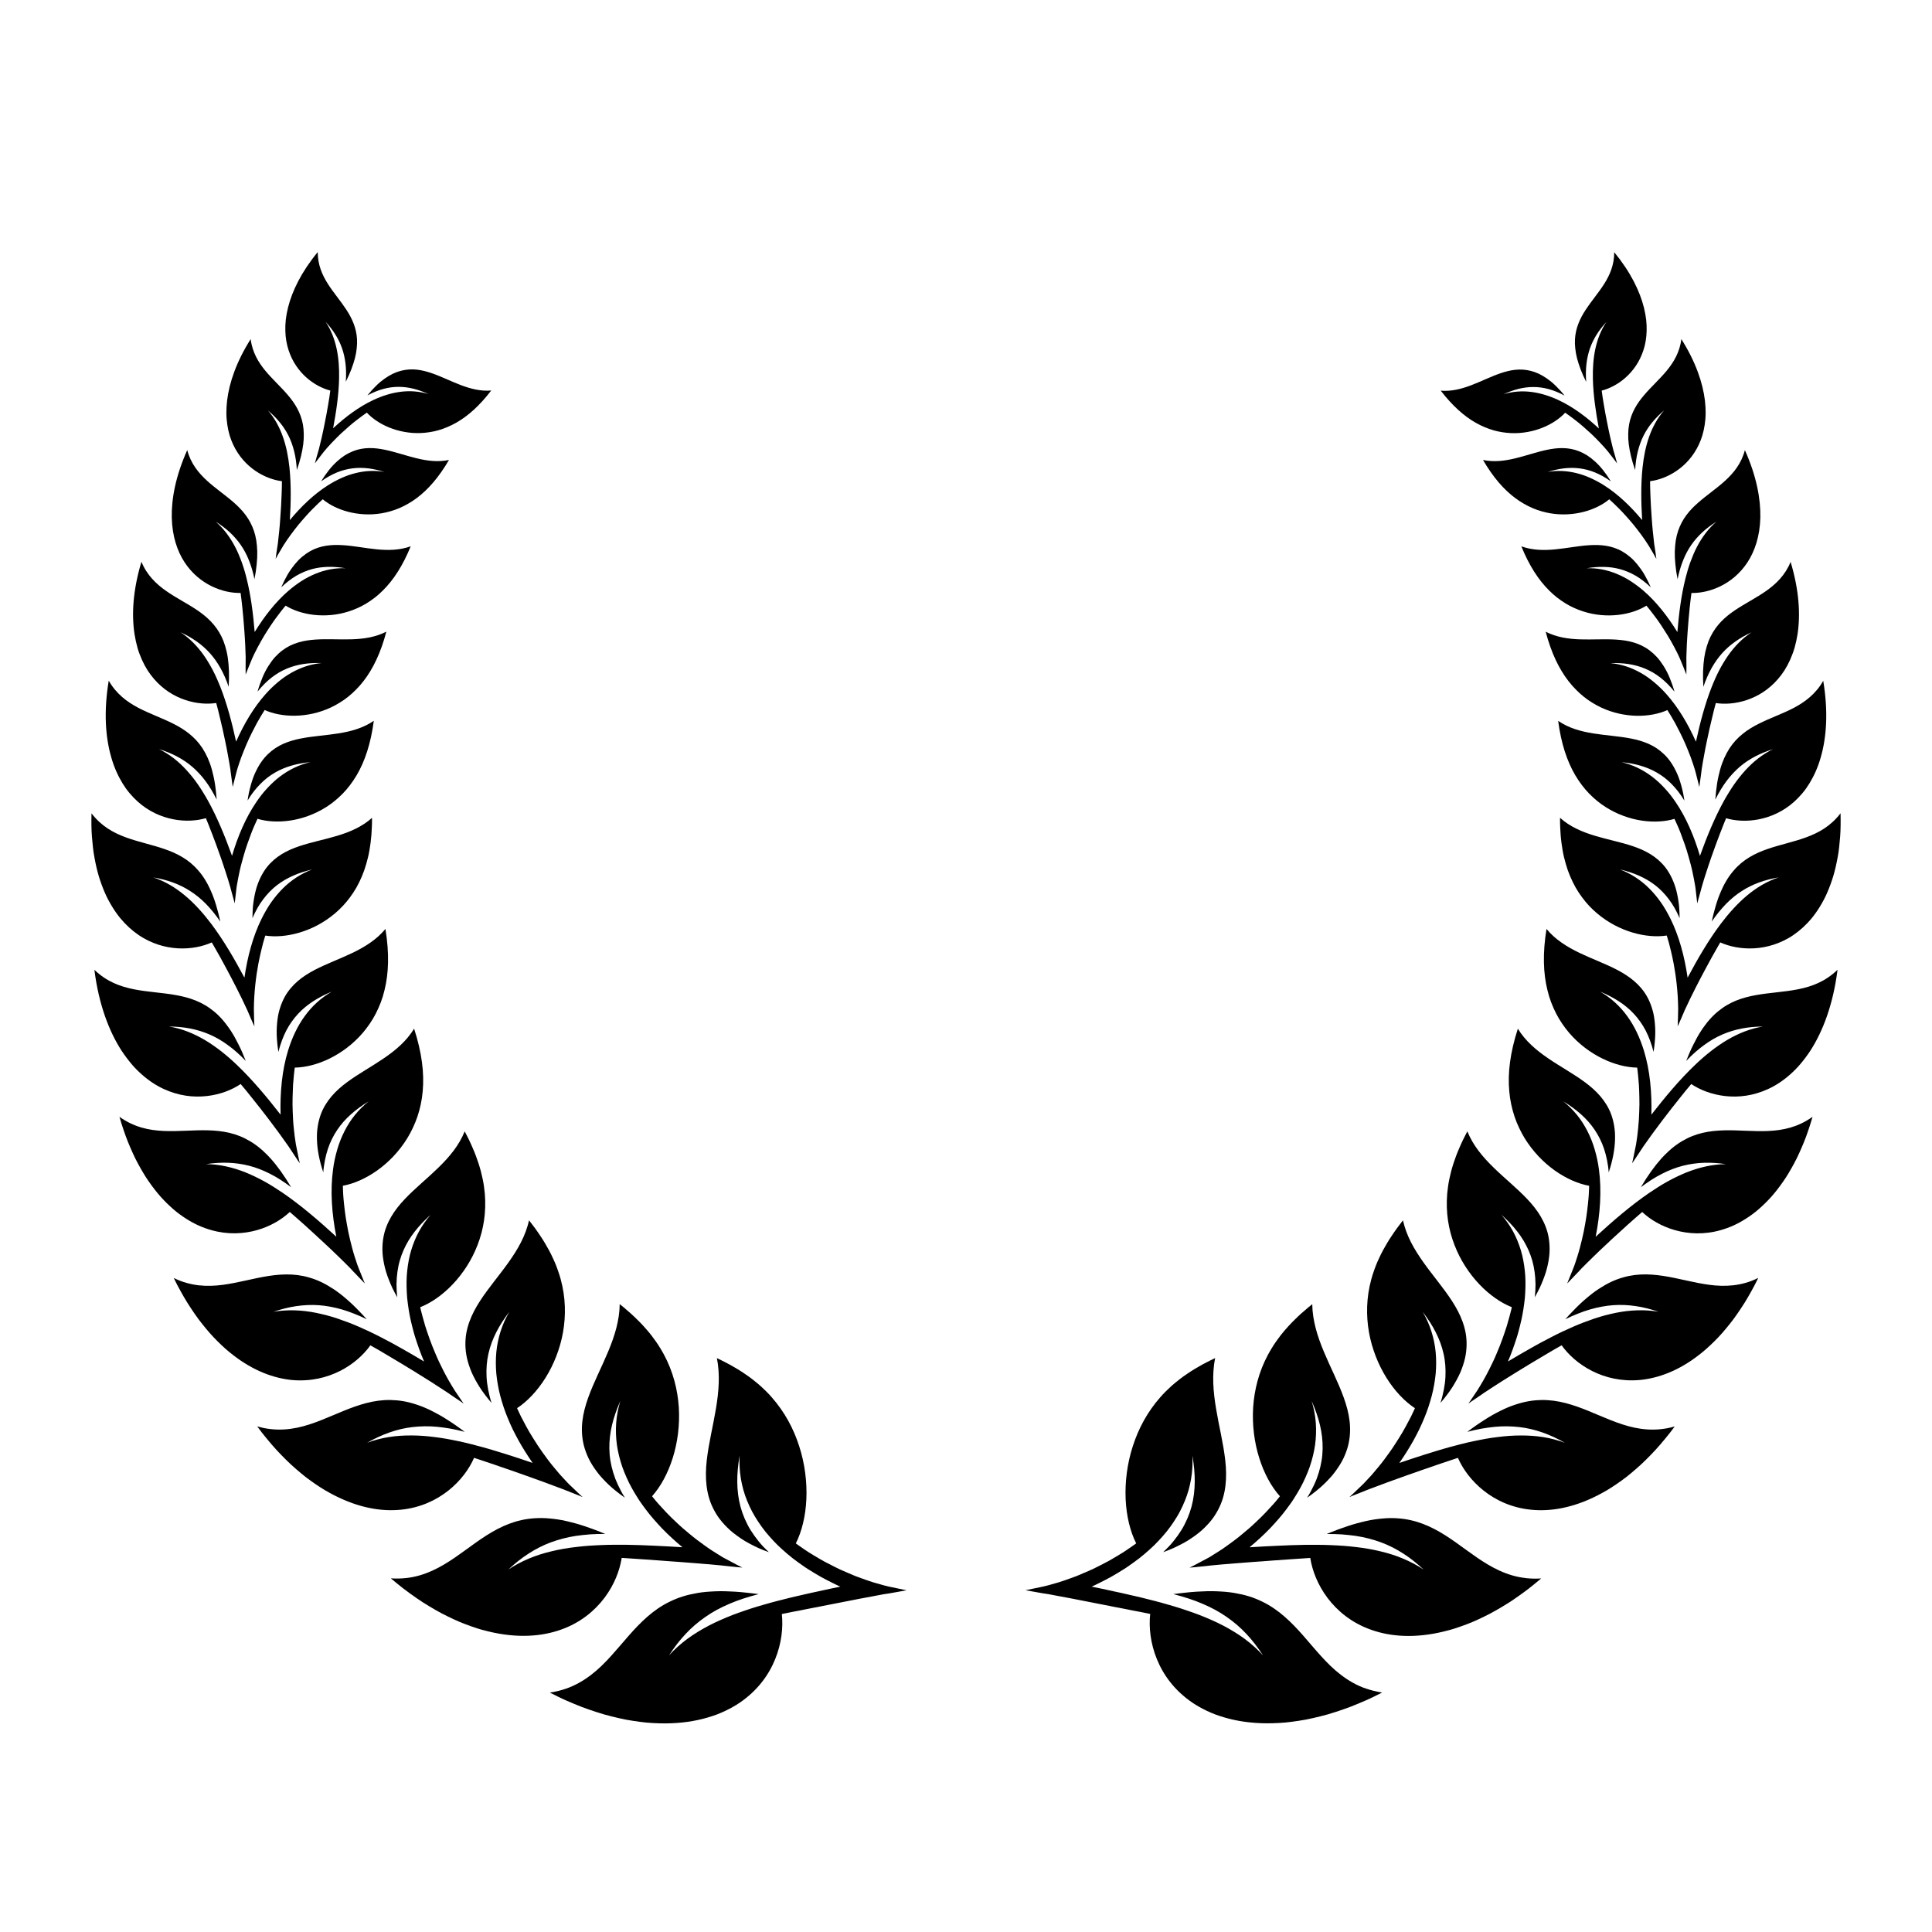
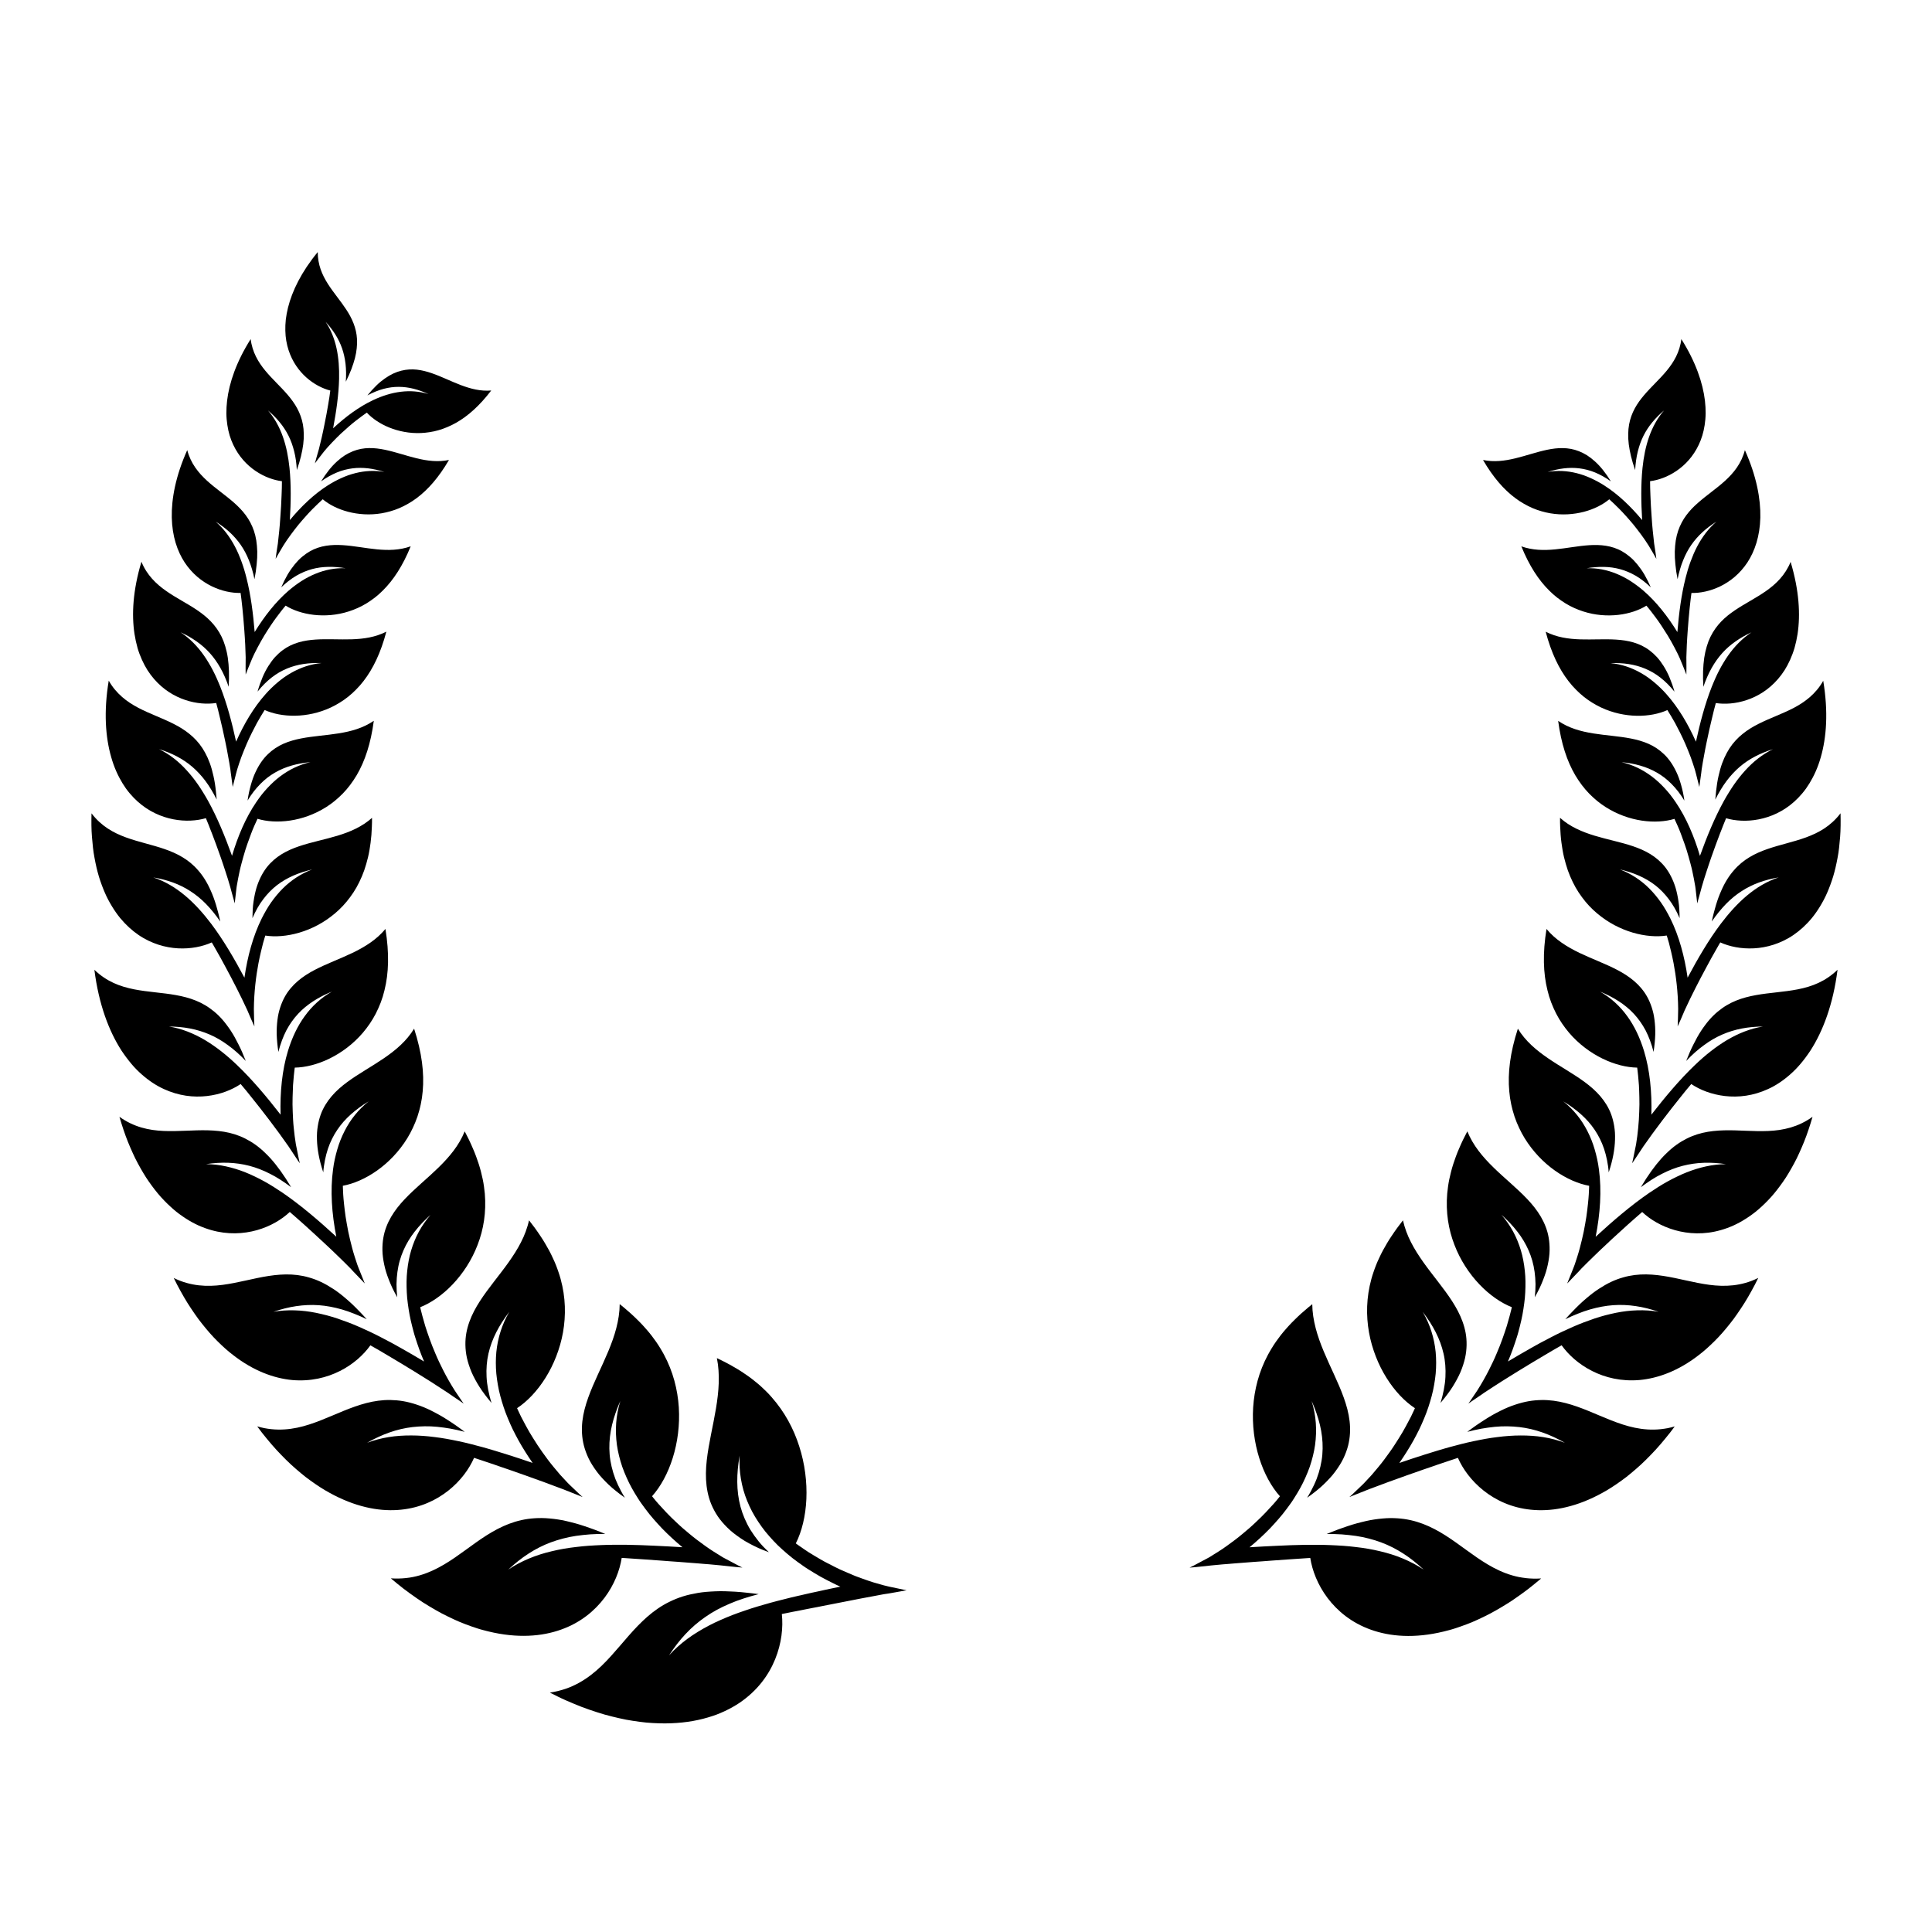
<svg xmlns="http://www.w3.org/2000/svg" fill="#000000" width="800px" height="800px" version="1.1" viewBox="144 144 512 512">
  <g>
    <path d="m304.18 567.46c2.594-3.449 4.055-7.242 4.578-10.598 0 0 0.258 0.016 0.742 0.043s1.18 0.09 2.082 0.141c1.801 0.098 4.332 0.312 7.363 0.512 0.758 0.051 1.535 0.129 2.348 0.18 0.812 0.051 1.652 0.109 2.508 0.176 1.707 0.152 3.523 0.254 5.375 0.418 0.465 0.039 0.926 0.09 1.398 0.121 0.473 0.035 0.945 0.07 1.422 0.109 0.953 0.078 1.91 0.168 2.875 0.27h0.012l0.652 0.07 2.602 0.277 1.297 0.137 1.062 0.082c0.078 0.008 0.156 0.016 0.238 0.023l-0.016-0.008h0.016c-0.066-0.031-0.133-0.062-0.199-0.094l-0.961-0.477-1.148-0.609-2.289-1.215-0.57-0.305-0.012-0.008c-0.824-0.496-1.629-1-2.414-1.504-0.391-0.254-0.781-0.508-1.164-0.758-0.383-0.254-0.754-0.527-1.125-0.789-1.473-1.059-2.867-2.09-4.129-3.16-0.633-0.527-1.242-1.043-1.828-1.543-0.582-0.504-1.125-1.023-1.648-1.508-2.094-1.934-3.688-3.707-4.785-4.926-0.551-0.613-0.957-1.129-1.238-1.469-0.277-0.348-0.426-0.531-0.426-0.531 2.25-2.504 4.203-6.051 5.484-10.148 1.289-4.106 1.898-8.699 1.609-13.406-0.309-4.684-1.5-9.445-3.949-14-0.152-0.285-0.312-0.566-0.477-0.848-0.168-0.281-0.336-0.562-0.504-0.852-0.344-0.57-0.711-1.137-1.102-1.695-0.195-0.277-0.398-0.555-0.605-0.828-0.207-0.281-0.414-0.566-0.629-0.848-0.434-0.562-0.891-1.113-1.379-1.66-0.484-0.547-0.98-1.117-1.516-1.664-0.266-0.273-0.539-0.547-0.82-0.816-0.285-0.266-0.559-0.559-0.852-0.832-0.578-0.555-1.195-1.102-1.836-1.645-0.629-0.562-1.297-1.117-1.996-1.664-0.008 1.07-0.098 2.137-0.254 3.199-0.078 0.531-0.172 1.059-0.281 1.586-0.109 0.527-0.227 1.043-0.363 1.562-0.535 2.078-1.289 4.137-2.144 6.184-0.426 1.023-0.879 2.047-1.34 3.066-0.465 1.016-0.926 2.027-1.391 3.039-0.926 2.027-1.824 4.055-2.562 6.109-1.48 4.121-2.285 8.309-1.148 12.781 0.293 1.109 0.703 2.234 1.254 3.387 0.555 1.145 1.273 2.273 2.141 3.445 0.219 0.293 0.445 0.586 0.684 0.879 0.242 0.285 0.496 0.574 0.758 0.863 0.527 0.578 1.098 1.16 1.711 1.746 0.609 0.594 1.289 1.152 2.004 1.73 0.719 0.57 1.48 1.16 2.301 1.727-0.703-1.129-1.301-2.258-1.816-3.356-0.258-0.551-0.492-1.094-0.707-1.637-0.207-0.551-0.395-1.098-0.559-1.641-0.332-1.086-0.582-2.156-0.754-3.215-0.176-1.051-0.258-2.129-0.277-3.176-0.031-2.109 0.215-4.18 0.711-6.266 0.504-2.102 1.25-4.203 2.195-6.352-0.293 0.965-0.531 1.934-0.715 2.902-0.184 0.973-0.316 1.949-0.383 2.91-0.141 1.934-0.07 3.883 0.195 5.84 0.277 1.934 0.762 3.863 1.418 5.801 0.336 0.953 0.723 1.898 1.148 2.852 0.426 0.945 0.887 1.91 1.406 2.828 0.516 0.926 1.07 1.852 1.664 2.769 0.148 0.23 0.301 0.461 0.449 0.691 0.156 0.223 0.312 0.449 0.473 0.672 0.32 0.449 0.645 0.895 0.98 1.34 1.332 1.805 2.84 3.496 4.438 5.191 1.68 1.727 3.488 3.387 5.391 4.969-2.469-0.152-4.953-0.293-7.43-0.402-2.363-0.137-4.75-0.184-7.086-0.242-0.586-0.008-1.172-0.012-1.758-0.012-0.293 0.004-0.586 0.004-0.879 0.008-0.289 0-0.578 0-0.867-0.004-1.156 0-2.309 0.027-3.457 0.078-1.152 0.059-2.273 0.098-3.402 0.184-1.121 0.082-2.238 0.195-3.344 0.332-2.188 0.242-4.344 0.617-6.43 1.125-2.07 0.484-4.086 1.117-6.016 1.926-0.969 0.406-1.906 0.844-2.816 1.328-0.914 0.484-1.805 1.02-2.664 1.605 1.73-1.625 3.508-3.043 5.367-4.238 1.867-1.211 3.828-2.211 5.906-2.984 1.043-0.391 2.102-0.707 3.223-1.008 1.117-0.293 2.266-0.527 3.461-0.707 0.598-0.09 1.203-0.164 1.82-0.227 0.621-0.07 1.258-0.129 1.902-0.176 1.293-0.094 2.625-0.113 4.019-0.105-0.984-0.402-1.926-0.797-2.848-1.137-0.922-0.348-1.824-0.641-2.68-0.941-0.859-0.289-1.699-0.547-2.512-0.766-0.406-0.109-0.809-0.215-1.207-0.309-0.391-0.102-0.777-0.195-1.16-0.281-1.523-0.348-2.984-0.551-4.356-0.672-1.367-0.129-2.668-0.141-3.914-0.059-4.957 0.297-9.016 2.148-12.789 4.539-1.891 1.199-3.719 2.543-5.566 3.883-0.926 0.672-1.855 1.34-2.801 1.988-0.941 0.645-1.902 1.27-2.891 1.852-1.98 1.168-4.078 2.176-6.402 2.859-0.582 0.168-1.18 0.32-1.785 0.441-0.605 0.121-1.227 0.219-1.867 0.285-1.277 0.141-2.621 0.176-4.051 0.078 1.152 0.977 2.297 1.91 3.43 2.793 1.148 0.867 2.289 1.688 3.41 2.465 0.562 0.387 1.113 0.77 1.68 1.125 0.562 0.355 1.121 0.703 1.68 1.035 1.113 0.668 2.199 1.305 3.289 1.875 1.094 0.566 2.172 1.094 3.227 1.582 0.531 0.242 1.051 0.48 1.574 0.699 0.527 0.215 1.047 0.422 1.566 0.617 1.035 0.395 2.047 0.746 3.043 1.066 0.25 0.078 0.496 0.156 0.742 0.23 0.25 0.07 0.496 0.137 0.742 0.207 0.492 0.133 0.98 0.258 1.465 0.375 7.719 1.875 14.203 1.344 19.309-0.5 5.094-1.812 8.859-4.957 11.449-8.395z" />
    <path d="m250.31 544.08c5.098-0.516 9.301-2.512 12.523-5.07 3.227-2.562 5.504-5.703 6.801-8.668 0 0 0.941 0.293 2.547 0.848 0.812 0.27 1.797 0.59 2.91 0.977 0.555 0.195 1.145 0.402 1.766 0.617 0.625 0.211 1.281 0.438 1.965 0.668 1.367 0.469 2.816 1.004 4.371 1.535 0.773 0.273 1.562 0.555 2.367 0.852 0.398 0.152 0.809 0.297 1.223 0.441 0.41 0.148 0.828 0.297 1.246 0.445 0.836 0.305 1.676 0.621 2.523 0.945 0.859 0.309 1.723 0.633 2.586 0.965 0.223 0.09 0.449 0.18 0.676 0.266 1.242 0.512 2.488 1.004 3.738 1.484 0.27 0.109 0.539 0.219 0.805 0.336-0.012-0.012-0.027-0.023-0.039-0.039 0.016 0.008 0.035 0.012 0.051 0.02-0.215-0.191-0.426-0.383-0.641-0.57-0.988-0.926-1.969-1.855-2.934-2.797-0.156-0.16-0.316-0.32-0.473-0.488-0.633-0.664-1.25-1.328-1.848-1.988-0.586-0.68-1.152-1.355-1.703-2.023-0.273-0.336-0.543-0.668-0.809-0.996-0.266-0.328-0.523-0.66-0.77-0.996-0.496-0.668-0.973-1.324-1.43-1.965-0.922-1.27-1.723-2.535-2.445-3.691-0.359-0.582-0.703-1.133-1.02-1.672-0.309-0.543-0.598-1.059-0.867-1.543-0.535-0.973-0.984-1.82-1.34-2.527-0.699-1.434-1.059-2.266-1.059-2.266 2.688-1.762 5.359-4.559 7.531-8.035 1.086-1.738 2.047-3.641 2.832-5.66 0.195-0.504 0.379-1.016 0.555-1.535 0.176-0.523 0.344-1.055 0.496-1.59 0.305-1.07 0.559-2.168 0.758-3.281 0.781-4.449 0.719-9.227-0.633-14.137-0.168-0.617-0.359-1.23-0.574-1.848-0.211-0.617-0.434-1.254-0.688-1.883-0.25-0.629-0.531-1.258-0.832-1.887-0.289-0.645-0.605-1.285-0.953-1.926-0.703-1.27-1.457-2.606-2.359-3.918-0.223-0.332-0.453-0.664-0.68-1.004-0.23-0.34-0.473-0.676-0.719-1.016-0.25-0.34-0.504-0.676-0.77-1.016-0.27-0.336-0.523-0.691-0.797-1.039-0.113 0.512-0.25 1.016-0.398 1.516-0.148 0.496-0.309 0.98-0.484 1.461-0.355 0.965-0.773 1.902-1.246 2.828-0.941 1.848-2.086 3.621-3.305 5.336-2.445 3.445-5.293 6.731-7.566 10.238-1.133 1.754-2.106 3.555-2.801 5.481-0.348 0.965-0.625 1.957-0.812 2.988s-0.266 2.082-0.25 3.188c0.023 1.102 0.141 2.258 0.406 3.445 0.27 1.184 0.668 2.414 1.203 3.703 0.547 1.281 1.266 2.59 2.129 3.973 0.215 0.348 0.449 0.691 0.691 1.035 0.246 0.344 0.5 0.695 0.766 1.047 0.531 0.703 1.098 1.43 1.727 2.152-0.387-1.211-0.672-2.402-0.895-3.543-0.109-0.57-0.199-1.133-0.273-1.688-0.074-0.555-0.113-1.109-0.145-1.652-0.059-1.086-0.043-2.141 0.039-3.168 0.043-0.512 0.098-1.02 0.172-1.52 0.078-0.504 0.176-1.004 0.285-1.496 0.898-3.945 2.797-7.5 5.531-11.078-0.488 0.832-0.926 1.684-1.312 2.547-0.383 0.859-0.711 1.73-0.996 2.617-0.562 1.773-0.949 3.617-1.133 5.492-0.176 1.863-0.176 3.785-0.004 5.734 0.094 0.965 0.23 1.938 0.402 2.922 0.176 0.98 0.375 1.984 0.645 2.961 0.527 1.961 1.172 3.977 2 5.934 0.41 0.984 0.84 1.984 1.316 2.961 0.48 0.973 0.992 1.945 1.523 2.922 1.129 2.016 2.383 4.012 3.738 5.957-2.242-0.77-4.492-1.527-6.754-2.234-1.074-0.348-2.156-0.684-3.242-1-1.082-0.32-2.148-0.648-3.227-0.941-2.168-0.578-4.285-1.148-6.426-1.59-1.074-0.215-2.117-0.441-3.176-0.625-1.055-0.184-2.106-0.344-3.156-0.469-2.078-0.27-4.137-0.426-6.18-0.426-2.031-0.008-4.019 0.113-5.981 0.434-0.98 0.156-1.949 0.359-2.91 0.613-0.953 0.25-1.891 0.543-2.82 0.895 3.922-2.227 7.867-3.676 12.051-4.164 0.523-0.062 1.051-0.105 1.582-0.141 0.539-0.035 1.078-0.059 1.625-0.066 1.094-0.016 2.211 0.031 3.348 0.141 0.57 0.051 1.141 0.129 1.734 0.207 0.59 0.078 1.188 0.172 1.793 0.281 1.211 0.215 2.445 0.508 3.731 0.844-0.812-0.605-1.586-1.188-2.356-1.719-0.383-0.266-0.766-0.523-1.141-0.77-0.379-0.246-0.746-0.484-1.109-0.719-1.445-0.941-2.856-1.711-4.188-2.375-1.328-0.668-2.613-1.199-3.859-1.609-1.242-0.414-2.426-0.73-3.598-0.93-1.164-0.203-2.309-0.293-3.41-0.316-1.102-0.02-2.18 0.047-3.238 0.188-2.121 0.277-4.176 0.848-6.191 1.551-4.023 1.398-7.922 3.402-12.105 4.746-2.098 0.676-4.246 1.164-6.523 1.309-1.141 0.07-2.312 0.059-3.523-0.066-0.605-0.062-1.223-0.152-1.848-0.273-0.617-0.125-1.25-0.281-1.891-0.469 0.418 0.566 0.824 1.129 1.25 1.668 0.426 0.539 0.852 1.066 1.277 1.582 0.426 0.516 0.852 1.023 1.273 1.516 0.426 0.496 0.844 0.98 1.281 1.445 1.734 1.863 3.43 3.57 5.172 5.062 0.863 0.754 1.719 1.465 2.566 2.133 0.863 0.66 1.723 1.277 2.57 1.859 0.852 0.578 1.68 1.129 2.523 1.625s1.676 0.953 2.5 1.375c6.606 3.383 12.625 4.348 17.73 3.812z" />
    <path d="m234.11 507.32c3.519-1.789 6.246-4.269 8.043-6.793 0 0 0.203 0.113 0.582 0.328 0.383 0.215 0.941 0.527 1.645 0.938 0.703 0.406 1.547 0.906 2.504 1.484 0.973 0.566 2.062 1.211 3.234 1.926 1.16 0.723 2.449 1.473 3.773 2.297 0.332 0.207 0.664 0.414 1.004 0.629 0.336 0.215 0.68 0.43 1.031 0.641 0.699 0.43 1.406 0.871 2.121 1.324 1.551 0.992 3.152 2.023 4.766 3.094l0.109 0.078 0.484 0.344 0.496 0.336 0.988 0.668 1.176 0.793c0.262 0.184 0.52 0.367 0.777 0.551l-0.031-0.047 0.047 0.031c-0.152-0.207-0.297-0.418-0.445-0.625l-0.898-1.328-0.66-0.98-0.32-0.473c-1.168-1.836-2.219-3.691-3.137-5.512-0.375-0.738-0.73-1.469-1.07-2.184-0.172-0.355-0.336-0.715-0.488-1.07-0.152-0.355-0.305-0.707-0.453-1.055-0.586-1.395-1.129-2.699-1.559-3.945-0.441-1.238-0.824-2.371-1.145-3.383-0.305-1.023-0.555-1.914-0.75-2.648-0.195-0.734-0.34-1.312-0.438-1.707-0.051-0.195-0.082-0.352-0.102-0.453-0.023-0.105-0.031-0.156-0.031-0.156 2.852-1.121 5.91-3.227 8.598-6.059 2.703-2.84 5.066-6.418 6.609-10.469 1.578-4.082 2.324-8.605 1.91-13.582-0.125-1.23-0.281-2.519-0.555-3.812-0.281-1.289-0.602-2.637-1.047-3.996-0.109-0.34-0.227-0.684-0.352-1.027-0.117-0.348-0.238-0.699-0.367-1.051-0.258-0.703-0.547-1.414-0.863-2.129-0.316-0.719-0.629-1.461-0.992-2.203-0.355-0.746-0.758-1.488-1.152-2.266-0.191 0.469-0.406 0.93-0.625 1.375-0.219 0.445-0.453 0.883-0.699 1.309-0.496 0.855-1.047 1.676-1.648 2.469-1.195 1.586-2.578 3.066-4.019 4.473-2.891 2.824-6.137 5.414-8.887 8.316-1.383 1.457-2.606 2.977-3.598 4.668-0.496 0.844-0.93 1.73-1.285 2.668-0.18 0.469-0.34 0.949-0.477 1.445-0.133 0.492-0.242 0.996-0.332 1.516-0.176 1.039-0.258 2.141-0.234 3.316 0.008 0.59 0.059 1.188 0.137 1.801 0.078 0.617 0.188 1.25 0.324 1.902 0.141 0.652 0.305 1.328 0.516 2.019 0.215 0.684 0.465 1.391 0.75 2.113 0.285 0.723 0.602 1.477 0.965 2.238 0.371 0.758 0.781 1.535 1.23 2.336-0.129-1.215-0.195-2.371-0.191-3.484 0.02-1.125 0.098-2.195 0.242-3.227 0.145-1.031 0.336-2.012 0.609-2.965 0.273-0.957 0.605-1.875 0.992-2.758 0.773-1.77 1.758-3.398 2.969-4.957 1.211-1.559 2.621-3.031 4.219-4.461-1.207 1.391-2.246 2.883-3.102 4.457-0.848 1.566-1.523 3.223-2.043 4.961-0.129 0.434-0.25 0.875-0.359 1.316-0.105 0.441-0.199 0.883-0.285 1.332-0.172 0.898-0.305 1.812-0.402 2.746-0.211 1.875-0.215 3.769-0.117 5.734 0.027 0.488 0.059 0.984 0.102 1.48 0.051 0.488 0.105 0.984 0.172 1.477 0.129 0.992 0.285 1.992 0.473 3.004 0.184 1.012 0.426 2.004 0.676 3.019 0.129 0.504 0.262 1.012 0.398 1.523 0.07 0.254 0.141 0.508 0.215 0.766l0.234 0.754c0.641 2.012 1.355 4.059 2.207 6.043l0.113 0.266-0.246-0.148c-1.879-1.102-3.727-2.223-5.625-3.273l-0.711-0.395-0.703-0.398c-0.469-0.262-0.938-0.523-1.41-0.777-0.941-0.516-1.906-1-2.844-1.492-0.941-0.488-1.887-0.961-2.84-1.41-0.477-0.227-0.953-0.445-1.434-0.656-0.473-0.219-0.941-0.434-1.418-0.641-1.887-0.832-3.82-1.555-5.699-2.195-0.949-0.316-1.898-0.602-2.852-0.855-0.477-0.125-0.953-0.242-1.43-0.352-0.473-0.113-0.941-0.215-1.414-0.312-1.891-0.379-3.785-0.609-5.68-0.66-1.887-0.055-3.754 0.055-5.621 0.387 2.047-0.699 4.051-1.207 6.039-1.5 1.992-0.293 3.992-0.391 6-0.246 1.004 0.07 2.016 0.203 3.031 0.395s2.066 0.43 3.113 0.738c1.051 0.309 2.113 0.68 3.195 1.113 1.094 0.426 2.211 0.914 3.344 1.473-0.637-0.723-1.27-1.398-1.895-2.035-0.617-0.641-1.211-1.254-1.809-1.82-0.598-0.566-1.188-1.098-1.77-1.59-0.578-0.496-1.141-0.965-1.707-1.395-0.562-0.43-1.121-0.828-1.68-1.191-0.559-0.363-1.109-0.695-1.645-1.008-1.078-0.617-2.144-1.117-3.199-1.512-0.527-0.195-1.055-0.367-1.578-0.516-0.516-0.152-1.031-0.281-1.547-0.387-1.027-0.211-2.051-0.336-3.07-0.391-2.039-0.109-4.07 0.066-6.074 0.371-4.019 0.613-8.031 1.812-12.188 2.359-2.086 0.273-4.176 0.367-6.336 0.125-1.078-0.121-2.172-0.332-3.281-0.645-0.555-0.156-1.113-0.344-1.68-0.559-0.562-0.215-1.117-0.465-1.684-0.746 0.562 1.195 1.176 2.328 1.781 3.43 0.613 1.098 1.211 2.16 1.848 3.172 0.637 1.008 1.281 1.977 1.926 2.906 0.324 0.465 0.645 0.918 0.969 1.363 0.332 0.441 0.668 0.871 1 1.293 1.34 1.68 2.66 3.219 4.043 4.574 1.371 1.363 2.715 2.59 4.106 3.644 5.477 4.281 10.926 6.219 15.742 6.672 4.863 0.418 9.145-0.637 12.648-2.41z" />
    <path d="m191.58 465.77c0.562 0.414 1.125 0.801 1.688 1.164 1.125 0.719 2.238 1.332 3.359 1.836 1.125 0.5 2.242 0.902 3.34 1.215 4.379 1.25 8.562 1.023 12.133 0.016 3.574-1.012 6.574-2.816 8.695-4.816 0 0 0.676 0.566 1.812 1.578 0.559 0.512 1.273 1.117 2.059 1.824 0.793 0.703 1.66 1.508 2.613 2.383 0.965 0.867 1.992 1.816 3.055 2.828 1.07 1.008 2.211 2.062 3.344 3.184 0.562 0.562 1.156 1.121 1.738 1.699 0.5 0.492 1 0.996 1.5 1.504l0.629 0.688 3.113 3.246c-0.004-0.008-0.004-0.016-0.008-0.02 0.004 0.004 0.012 0.012 0.016 0.016l-1.668-4.156-0.336-0.895c-0.223-0.66-0.441-1.316-0.645-1.969-0.242-0.773-0.477-1.531-0.672-2.293-0.398-1.52-0.762-2.981-1.047-4.379-0.277-1.406-0.508-2.734-0.703-3.957-0.184-1.227-0.309-2.363-0.418-3.363-0.102-1-0.191-1.867-0.227-2.594-0.082-1.445-0.098-2.269-0.098-2.269 2.856-0.52 6.066-1.898 9.082-4.039 3.019-2.141 5.824-5.023 8-8.555 0.539-0.883 1.039-1.801 1.48-2.758 0.453-0.961 0.867-1.965 1.215-3 0.176-0.52 0.336-1.047 0.477-1.582 0.07-0.27 0.141-0.539 0.203-0.812 0.066-0.273 0.133-0.551 0.195-0.832 0.242-1.117 0.418-2.273 0.516-3.465 0.441-4.793-0.207-10.195-2.277-16.59-1.004 1.641-2.219 3.07-3.594 4.363-0.688 0.645-1.41 1.258-2.164 1.844-0.746 0.582-1.516 1.137-2.309 1.676-3.16 2.156-6.609 4.023-9.652 6.266-1.527 1.125-2.926 2.336-4.129 3.742-0.602 0.703-1.152 1.453-1.645 2.266-0.484 0.809-0.93 1.688-1.262 2.625-0.34 0.938-0.602 1.949-0.777 3.047-0.086 0.547-0.156 1.117-0.195 1.707-0.031 0.586-0.039 1.195-0.02 1.828 0.059 2.531 0.574 5.422 1.672 8.719 0.078-1.145 0.246-2.242 0.453-3.281 0.211-1.039 0.469-2.019 0.777-2.953 0.625-1.867 1.477-3.543 2.492-5.051 0.508-0.754 1.062-1.469 1.664-2.152 0.609-0.684 1.262-1.336 1.957-1.957 1.391-1.242 2.953-2.367 4.68-3.422-1.359 1.09-2.57 2.297-3.641 3.621-0.539 0.664-1.027 1.348-1.484 2.059-0.457 0.711-0.879 1.449-1.266 2.211-0.391 0.762-0.746 1.551-1.07 2.363s-0.598 1.633-0.848 2.484c-0.496 1.695-0.898 3.488-1.125 5.316-0.762 5.582-0.34 11.711 0.867 17.816-4.582-4.207-9.324-8.285-14.211-11.637-1.629-1.094-3.227-2.125-4.883-3.035-0.824-0.457-1.668-0.883-2.496-1.281-0.828-0.402-1.664-0.773-2.508-1.109-0.844-0.336-1.695-0.637-2.559-0.902-0.859-0.262-1.73-0.488-2.59-0.68-1.73-0.375-3.492-0.582-5.277-0.594 2.019-0.297 3.969-0.43 5.867-0.363 0.949 0.035 1.887 0.117 2.812 0.25 0.938 0.133 1.863 0.316 2.785 0.555 1.848 0.477 3.648 1.18 5.488 2.117 0.926 0.465 1.848 0.992 2.777 1.586 0.93 0.594 1.855 1.25 2.82 1.965-1.852-3.125-3.648-5.613-5.43-7.602-0.449-0.496-0.898-0.957-1.355-1.391-0.445-0.438-0.887-0.844-1.336-1.223-0.895-0.754-1.801-1.398-2.715-1.941-0.922-0.543-1.816-1-2.738-1.367-0.918-0.371-1.848-0.656-2.785-0.879-1.875-0.441-3.789-0.617-5.699-0.668-3.836-0.102-7.762 0.344-11.707 0.172-0.984-0.043-1.977-0.129-2.961-0.273-0.98-0.145-1.961-0.352-2.938-0.637-1.953-0.574-3.914-1.465-5.836-2.848 0.336 1.18 0.707 2.32 1.074 3.426 0.379 1.102 0.746 2.176 1.172 3.203 0.418 1.027 0.844 2.019 1.281 2.973 0.219 0.477 0.438 0.945 0.66 1.406 0.23 0.457 0.465 0.906 0.699 1.348 0.473 0.879 0.953 1.723 1.438 2.535 0.242 0.406 0.488 0.801 0.734 1.191 0.25 0.387 0.508 0.762 0.766 1.133 1.031 1.473 2.066 2.816 3.144 4.023 1.09 1.203 2.188 2.277 3.289 3.234 0.277 0.238 0.551 0.473 0.828 0.695 0.277 0.223 0.559 0.438 0.84 0.645z" />
    <path d="m178.8 425.91c0.449 0.527 0.895 1.031 1.363 1.5 0.469 0.473 0.941 0.918 1.414 1.336 1.902 1.676 3.84 2.945 5.832 3.856 1.977 0.91 3.949 1.477 5.863 1.766 1.91 0.289 3.797 0.293 5.559 0.094 3.531-0.402 6.637-1.629 8.945-3.184 0 0 0.555 0.633 1.473 1.762 0.461 0.562 1.008 1.25 1.633 2.039 0.637 0.785 1.348 1.672 2.102 2.648 0.75 0.977 1.562 2.031 2.422 3.144 0.855 1.117 1.711 2.309 2.633 3.535 0.797 1.094 1.609 2.227 2.414 3.387 0.199 0.301 0.398 0.598 0.594 0.898l1.184 1.793 0.594 0.895 0.613 0.883c0-0.008-0.004-0.016-0.004-0.023 0.004 0.008 0.008 0.012 0.012 0.02l-0.238-1.043-0.215-1.051-0.418-2.094c-0.055-0.27-0.109-0.539-0.164-0.809-0.238-1.465-0.426-2.91-0.559-4.312-0.164-1.484-0.227-2.938-0.277-4.301-0.023-0.684-0.043-1.344-0.055-1.984-0.004-0.641 0.008-1.266 0.02-1.859 0.023-1.191 0.066-2.273 0.117-3.234 0.062-0.965 0.145-1.801 0.211-2.488 0.137-1.375 0.25-2.156 0.25-2.156 2.781-0.043 6.023-0.84 9.191-2.387 1.59-0.777 3.144-1.73 4.652-2.879 1.504-1.148 2.926-2.477 4.211-3.981 1.27-1.5 2.453-3.199 3.414-5.066 0.242-0.469 0.469-0.945 0.684-1.434 0.215-0.488 0.434-0.996 0.629-1.512 0.395-1.031 0.727-2.109 0.992-3.234 1.129-4.523 1.301-9.809 0.254-16.254-1.18 1.426-2.543 2.617-4.031 3.652-1.484 1.031-3.066 1.902-4.719 2.695-3.301 1.59-6.832 2.852-10.035 4.527-1.594 0.84-3.094 1.781-4.441 2.938-0.672 0.578-1.305 1.207-1.891 1.906-0.582 0.695-1.125 1.461-1.578 2.297-0.461 0.84-0.859 1.758-1.188 2.766-0.164 0.504-0.312 1.031-0.441 1.586-0.125 0.551-0.215 1.125-0.293 1.723-0.148 1.199-0.234 2.504-0.199 3.918 0.051 1.41 0.191 2.934 0.445 4.578 0.547-2.148 1.254-4.035 2.113-5.703 0.891-1.676 1.93-3.129 3.117-4.402 0.594-0.637 1.219-1.23 1.895-1.785 0.676-0.555 1.387-1.074 2.137-1.559 1.496-0.969 3.137-1.801 4.926-2.539-2.891 1.656-5.305 3.867-7.211 6.519-1.941 2.656-3.375 5.75-4.426 9.152-1.578 5.16-2.137 11.008-1.969 16.949-3.648-4.695-7.484-9.277-11.566-13.176-2.676-2.57-5.519-4.828-8.484-6.602-3.004-1.762-6.133-3.039-9.504-3.582 1.949 0.016 3.809 0.184 5.59 0.527 0.891 0.172 1.762 0.387 2.617 0.652 0.855 0.266 1.707 0.574 2.539 0.934 1.668 0.723 3.277 1.652 4.848 2.816 1.605 1.156 3.172 2.543 4.731 4.191-0.621-1.613-1.258-3.078-1.934-4.398-0.66-1.324-1.316-2.516-2.019-3.586-0.348-0.535-0.707-1.035-1.066-1.512-0.352-0.477-0.711-0.926-1.074-1.348-0.73-0.844-1.488-1.582-2.269-2.231-0.789-0.645-1.57-1.207-2.383-1.688-0.812-0.484-1.645-0.891-2.496-1.234-1.699-0.691-3.477-1.133-5.285-1.457-3.602-0.652-7.371-0.801-11.066-1.527-1.844-0.367-3.684-0.879-5.445-1.691-1.758-0.812-3.465-1.926-5.082-3.488 1.168 9.211 3.875 16.273 7.18 21.406 0.852 1.281 1.727 2.449 2.617 3.504z" />
    <path d="m170.2 376.27c0.473 1.535 1.004 2.961 1.578 4.285 0.562 1.324 1.234 2.543 1.91 3.664 0.684 1.121 1.402 2.144 2.156 3.07 1.539 1.855 3.188 3.34 4.891 4.5 0.844 0.582 1.727 1.078 2.606 1.504 0.879 0.426 1.766 0.777 2.644 1.062 1.766 0.57 3.519 0.871 5.207 0.965 3.379 0.18 6.504-0.473 8.93-1.57 0 0 0.102 0.172 0.289 0.492 0.184 0.324 0.453 0.797 0.797 1.398 0.703 1.203 1.66 2.93 2.762 5 1.672 3.109 3.691 6.973 5.594 11.125 0.07 0.164 0.141 0.332 0.211 0.496l0.805 1.883c0.254 0.582 0.523 1.16 0.785 1.742 0.02 0.043 0.035 0.086 0.055 0.129v-0.012c0 0.004 0.004 0.008 0.004 0.012-0.004-0.074-0.008-0.148-0.016-0.219-0.027-0.605-0.059-1.211-0.074-1.82l-0.043-2.043c-0.004-0.188-0.008-0.371-0.012-0.559 0.043-4.519 0.582-8.766 1.215-12.098 0.434-2.234 0.895-4.07 1.223-5.344 0.172-0.637 0.328-1.137 0.43-1.477 0.105-0.34 0.164-0.52 0.164-0.52 2.613 0.406 5.789 0.176 9.027-0.781 1.617-0.477 3.254-1.137 4.844-1.984 0.793-0.422 1.578-0.891 2.34-1.41 0.762-0.516 1.504-1.082 2.238-1.695 1.457-1.23 2.812-2.652 4-4.277 0.609-0.816 1.184-1.684 1.707-2.606 0.527-0.922 0.98-1.895 1.434-2.93 0.441-1.035 0.828-2.129 1.152-3.281 0.336-1.156 0.641-2.375 0.855-3.656 0.055-0.32 0.105-0.645 0.152-0.977 0.051-0.328 0.105-0.664 0.148-1.004 0.09-0.676 0.164-1.371 0.219-2.086 0.09-1.426 0.184-2.93 0.16-4.512-1.324 1.188-2.789 2.125-4.344 2.887-1.551 0.762-3.172 1.352-4.848 1.859-3.348 1.016-6.867 1.68-10.137 2.785-3.266 1.109-6.242 2.664-8.543 5.555-1.113 1.445-2.059 3.223-2.746 5.445-0.324 1.109-0.586 2.328-0.781 3.668-0.047 0.336-0.094 0.676-0.133 1.027-0.035 0.352-0.059 0.707-0.082 1.074-0.043 0.73-0.07 1.492-0.078 2.289 0.844-1.938 1.777-3.606 2.883-5.047 1.09-1.441 2.285-2.652 3.594-3.676 2.66-2.047 5.758-3.336 9.348-4.188-1.488 0.562-2.875 1.273-4.176 2.121-1.297 0.848-2.523 1.832-3.617 2.938-1.105 1.105-2.125 2.332-3.066 3.664-0.934 1.332-1.75 2.766-2.516 4.289-2.293 4.625-3.758 10.047-4.57 15.672-2.668-5.016-5.539-9.941-8.777-14.25-4.281-5.656-9.176-10.273-15.363-12.32 3.672 0.625 6.906 1.75 9.789 3.621 1.461 0.934 2.844 2.055 4.152 3.391 1.293 1.336 2.578 2.883 3.797 4.68-0.168-0.809-0.352-1.578-0.543-2.316-0.098-0.367-0.199-0.73-0.297-1.082-0.094-0.352-0.191-0.699-0.293-1.035-0.406-1.348-0.859-2.57-1.359-3.68-0.961-2.223-2.09-4.008-3.371-5.457-2.488-2.906-5.598-4.496-8.902-5.641-3.297-1.148-6.828-1.848-10.203-3.078-1.684-0.617-3.34-1.367-4.883-2.387-1.539-1.02-2.981-2.309-4.273-4.004-0.051 2.188-0.047 4.269 0.117 6.238 0.074 0.984 0.164 1.941 0.273 2.871 0.055 0.465 0.113 0.922 0.18 1.375 0.07 0.453 0.148 0.895 0.23 1.332 0.316 1.738 0.691 3.379 1.152 4.91z" />
    <path d="m176.45 351.55c0.297 0.484 0.605 0.953 0.918 1.395 0.32 0.445 0.656 0.871 0.992 1.273 0.68 0.809 1.391 1.543 2.121 2.199 2.914 2.629 6.258 4.078 9.426 4.699 3.176 0.621 6.219 0.418 8.656-0.293 0 0 0.301 0.699 0.785 1.93 0.117 0.309 0.25 0.648 0.391 1.02 0.145 0.371 0.305 0.773 0.473 1.199 0.332 0.855 0.699 1.82 1.078 2.875 0.379 1.055 0.785 2.195 1.219 3.402 0.211 0.605 0.422 1.223 0.633 1.859 0.211 0.633 0.414 1.285 0.641 1.945 0.438 1.32 0.863 2.688 1.258 4.086 0.008 0.023 0.016 0.047 0.02 0.07l0.105 0.41 1 3.621c0.012 0.051 0.027 0.102 0.039 0.156v-0.012l0.004 0.008c0.004-0.055 0.008-0.105 0.016-0.16l0.422-3.719 0.086-0.629c0.23-1.379 0.492-2.727 0.773-4.019 0.137-0.668 0.309-1.32 0.477-1.957s0.336-1.254 0.508-1.855c0.172-0.602 0.344-1.18 0.512-1.742 0.168-0.559 0.359-1.098 0.535-1.613 0.355-1.027 0.699-1.961 1.016-2.785 0.156-0.41 0.305-0.793 0.449-1.148 0.148-0.352 0.289-0.676 0.414-0.965 0.508-1.164 0.824-1.812 0.824-1.812 2.422 0.734 5.461 0.941 8.648 0.465 3.195-0.477 6.504-1.633 9.59-3.59 0.77-0.488 1.516-1.027 2.242-1.621 0.363-0.297 0.715-0.605 1.066-0.926 0.355-0.32 0.703-0.656 1.047-1.008 1.363-1.395 2.582-3.012 3.691-4.871 2.188-3.723 3.742-8.406 4.539-14.414-0.355 0.238-0.719 0.461-1.082 0.672-0.359 0.211-0.727 0.402-1.102 0.586-0.746 0.359-1.508 0.668-2.293 0.93-1.562 0.527-3.191 0.875-4.848 1.141-3.305 0.535-6.707 0.715-9.938 1.344-1.617 0.316-3.188 0.746-4.676 1.402-1.48 0.656-2.859 1.543-4.125 2.766-1.277 1.223-2.371 2.789-3.309 4.805-0.477 1.008-0.867 2.129-1.219 3.371-0.176 0.621-0.336 1.277-0.488 1.961-0.152 0.688-0.262 1.406-0.371 2.156 1.027-1.727 2.184-3.18 3.391-4.406 0.605-0.613 1.23-1.168 1.871-1.668 0.652-0.5 1.328-0.949 2.019-1.348 2.777-1.598 5.856-2.422 9.375-2.766-2.973 0.684-5.621 1.984-8.035 3.793-1.203 0.902-2.309 1.938-3.371 3.078-0.527 0.57-1.043 1.168-1.539 1.793-0.484 0.625-0.957 1.273-1.41 1.945-2.781 4.082-4.891 9.02-6.426 14.227-1.84-5.106-3.898-10.148-6.391-14.645-0.41-0.738-0.84-1.465-1.281-2.172-0.434-0.707-0.879-1.398-1.344-2.066-0.922-1.34-1.938-2.606-2.992-3.766-2.102-2.328-4.539-4.266-7.328-5.625 3.383 1.062 6.316 2.543 8.812 4.688 0.625 0.535 1.223 1.113 1.797 1.734 0.586 0.621 1.145 1.289 1.68 2.008 1.074 1.434 2.035 3.062 2.981 4.918-0.055-0.785-0.141-1.539-0.215-2.262-0.074-0.723-0.168-1.414-0.273-2.078-0.215-1.328-0.504-2.543-0.805-3.656-0.625-2.227-1.488-4.062-2.481-5.598-1-1.535-2.191-2.781-3.496-3.828-1.293-1.047-2.715-1.898-4.207-2.652-2.981-1.512-6.25-2.629-9.285-4.219-1.512-0.797-2.969-1.715-4.301-2.879-0.668-0.582-1.301-1.223-1.898-1.938-0.297-0.359-0.586-0.734-0.863-1.133-0.273-0.398-0.531-0.816-0.781-1.258-1.375 8.246-0.867 15.012 0.656 20.289 0.746 2.66 1.793 4.938 2.977 6.883z" />
    <path d="m180.43 315.66c0.332 1.137 0.738 2.199 1.18 3.184 0.445 0.988 0.934 1.902 1.465 2.746 0.539 0.844 1.125 1.621 1.734 2.328 1.223 1.418 2.566 2.57 3.965 3.488 1.398 0.918 2.875 1.609 4.332 2.098 2.918 0.977 5.809 1.164 8.191 0.797 0 0 0.203 0.699 0.508 1.918 0.152 0.609 0.332 1.348 0.527 2.195 0.199 0.848 0.438 1.805 0.668 2.844 0.238 1.039 0.453 2.164 0.719 3.356 0.254 1.191 0.496 2.445 0.723 3.742 0.211 1.125 0.418 2.285 0.598 3.461l0.121 1.012c0.148 1.23 0.336 2.461 0.504 3.688 0.004-0.016 0.008-0.027 0.008-0.043 0 0.016 0.004 0.031 0.004 0.043 0.305-1.203 0.586-2.402 0.906-3.598l0.27-0.992c0.348-1.125 0.715-2.227 1.098-3.277 0.465-1.219 0.938-2.379 1.402-3.469 0.457-1.09 0.961-2.102 1.414-3.027 0.461-0.926 0.891-1.766 1.293-2.5 0.41-0.734 0.777-1.367 1.086-1.883 0.613-1.035 0.988-1.609 0.988-1.609 2.195 0.992 5.031 1.566 8.094 1.512 1.535-0.027 3.109-0.211 4.711-0.57 1.602-0.359 3.211-0.895 4.773-1.633 0.781-0.367 1.551-0.785 2.305-1.254 0.766-0.469 1.516-0.988 2.238-1.566 0.727-0.578 1.422-1.211 2.102-1.902 0.691-0.688 1.352-1.438 1.977-2.254 2.527-3.254 4.57-7.496 6.051-13.094-1.465 0.734-2.953 1.219-4.488 1.527-1.535 0.309-3.113 0.445-4.707 0.496-3.191 0.102-6.418-0.137-9.539 0.066-3.113 0.207-6.148 0.859-8.805 2.863-0.668 0.5-1.316 1.086-1.945 1.766-0.617 0.684-1.199 1.469-1.762 2.359-0.559 0.895-1.102 1.895-1.57 3.027-0.238 0.566-0.469 1.164-0.691 1.789-0.219 0.629-0.445 1.289-0.625 1.988 2.414-2.992 4.969-4.938 7.785-6.102 1.402-0.582 2.852-0.977 4.375-1.211 1.527-0.23 3.129-0.305 4.805-0.254-2.894 0.281-5.551 1.184-8.039 2.598-0.621 0.352-1.234 0.738-1.828 1.152-0.59 0.418-1.164 0.863-1.73 1.336-0.566 0.473-1.121 0.977-1.664 1.5-0.273 0.262-0.543 0.531-0.809 0.809-0.262 0.277-0.516 0.559-0.773 0.848-3.125 3.496-5.723 7.879-7.812 12.582-1.094-5.031-2.406-10.023-4.195-14.555-0.148-0.375-0.305-0.746-0.461-1.113-0.152-0.367-0.309-0.73-0.469-1.09-0.32-0.719-0.66-1.422-1.016-2.113-0.359-0.688-0.734-1.359-1.129-2.016-0.391-0.652-0.793-1.285-1.223-1.898-1.711-2.449-3.769-4.574-6.219-6.191 1.535 0.707 2.934 1.496 4.219 2.402 1.293 0.906 2.461 1.926 3.512 3.086 2.086 2.32 3.746 5.227 5.012 8.949 0.031-0.75 0.078-1.465 0.09-2.156 0.016-0.691 0.012-1.355-0.012-1.992-0.055-1.281-0.141-2.453-0.305-3.543-0.16-1.09-0.395-2.09-0.672-3.016-0.27-0.922-0.598-1.773-0.98-2.559-1.543-3.144-3.836-5.254-6.473-7.039-2.629-1.785-5.582-3.234-8.234-5.098-1.328-0.934-2.594-1.977-3.711-3.231-1.117-1.254-2.102-2.723-2.816-4.5-2.281 7.578-2.625 13.996-1.84 19.141 0.203 1.305 0.469 2.516 0.793 3.652z" />
    <path d="m192.93 293.04c1.977 2.988 4.531 5.031 7.168 6.32 2.637 1.289 5.352 1.828 7.664 1.777 0 0 0.086 0.684 0.238 1.875 0.074 0.598 0.156 1.32 0.238 2.148 0.078 0.824 0.168 1.758 0.262 2.773s0.184 2.113 0.258 3.266c0.074 1.156 0.172 2.379 0.227 3.637 0.031 0.629 0.051 1.266 0.07 1.914 0.02 0.469 0.035 0.941 0.051 1.414 0 0.332-0.004 0.668-0.008 1-0.008 1.188-0.023 2.367 0.004 3.555 0.004-0.016 0.012-0.027 0.016-0.043v0.047c0.418-1.105 0.871-2.199 1.324-3.289 0.129-0.312 0.258-0.625 0.387-0.938 0.191-0.422 0.383-0.84 0.578-1.25 0.281-0.574 0.578-1.137 0.867-1.688 0.59-1.098 1.16-2.144 1.754-3.113s1.172-1.871 1.719-2.691c0.539-0.824 1.074-1.559 1.551-2.203 0.477-0.645 0.898-1.199 1.254-1.652 0.699-0.906 1.145-1.398 1.145-1.398 1.945 1.211 4.559 2.109 7.473 2.441 2.914 0.332 6.125 0.102 9.262-0.91 1.57-0.504 3.156-1.195 4.66-2.113 0.379-0.23 0.75-0.473 1.121-0.73 0.379-0.254 0.75-0.527 1.117-0.812 0.734-0.57 1.449-1.203 2.141-1.902 2.809-2.777 5.277-6.559 7.367-11.695-2.945 1.043-5.926 1.098-8.961 0.801-3.027-0.289-6.082-0.926-9.055-1.109-1.488-0.094-2.965-0.074-4.418 0.16-1.453 0.234-2.898 0.684-4.277 1.473-0.691 0.395-1.375 0.867-2.051 1.438-0.336 0.285-0.676 0.594-1.004 0.926-0.324 0.336-0.645 0.699-0.965 1.09-0.637 0.777-1.266 1.664-1.871 2.672-0.586 1.016-1.16 2.152-1.711 3.418 1.336-1.266 2.656-2.285 4.004-3.078 1.363-0.789 2.731-1.359 4.129-1.742 0.699-0.191 1.402-0.336 2.117-0.434 0.719-0.098 1.449-0.152 2.188-0.168 1.477-0.031 3 0.098 4.582 0.352-1.383-0.043-2.738 0.066-4.066 0.312-1.332 0.246-2.609 0.641-3.871 1.16-0.629 0.258-1.254 0.547-1.871 0.867-0.617 0.32-1.23 0.668-1.816 1.047-1.184 0.758-2.34 1.629-3.469 2.59-3.387 2.93-6.391 6.754-8.965 10.945-0.402-4.902-1.023-9.793-2.164-14.309-0.363-1.484-0.797-2.93-1.309-4.324-0.262-0.699-0.523-1.379-0.809-2.043-0.285-0.664-0.594-1.316-0.926-1.949-0.66-1.266-1.426-2.469-2.266-3.578-0.844-1.109-1.793-2.133-2.859-3.055 1.367 0.859 2.602 1.781 3.703 2.797 0.551 0.508 1.07 1.035 1.555 1.594 0.492 0.559 0.953 1.145 1.379 1.762 0.855 1.23 1.578 2.586 2.172 4.086 0.605 1.508 1.105 3.168 1.469 5.008 0.281-1.398 0.473-2.703 0.582-3.922 0.129-1.211 0.184-2.336 0.16-3.391-0.012-0.527-0.043-1.035-0.09-1.523-0.043-0.488-0.094-0.957-0.168-1.414-0.145-0.91-0.355-1.754-0.621-2.547-0.543-1.586-1.273-2.941-2.176-4.16-0.898-1.219-1.957-2.293-3.094-3.301-2.285-2.019-4.871-3.742-7.168-5.836-2.285-2.094-4.309-4.574-5.242-8.113-3.082 6.887-4.195 12.91-4.094 17.867 0.113 4.984 1.461 8.914 3.41 11.895z" />
    <path d="m204.86 259.4c0.258 0.867 0.59 1.695 0.949 2.465 1.461 3.09 3.582 5.356 5.91 6.938 2.324 1.578 4.812 2.453 6.992 2.719 0 0 0.008 0.664-0.023 1.809-0.023 1.148-0.109 2.766-0.195 4.715-0.051 0.973-0.117 2.016-0.207 3.117-0.07 1.109-0.16 2.269-0.281 3.465-0.121 1.109-0.227 2.262-0.371 3.426-0.035 0.227-0.07 0.453-0.105 0.68l-0.258 1.676-0.223 1.684c0.004-0.004 0.004-0.008 0.008-0.016 0 0.004 0 0.012-0.004 0.016l0.832-1.473 0.863-1.457c0.117-0.199 0.234-0.395 0.352-0.594 0.625-0.977 1.254-1.926 1.918-2.812 0.703-0.957 1.402-1.859 2.082-2.703 0.695-0.836 1.367-1.605 1.996-2.309 1.246-1.406 2.387-2.504 3.172-3.262 0.793-0.758 1.262-1.172 1.262-1.172 1.684 1.414 4.031 2.617 6.734 3.32 2.691 0.703 5.773 0.926 8.879 0.395 0.781-0.133 1.547-0.316 2.34-0.539 0.789-0.227 1.574-0.5 2.352-0.832 0.781-0.332 1.547-0.723 2.316-1.164 0.777-0.441 1.543-0.938 2.293-1.504 3.023-2.254 5.863-5.508 8.539-10.09-0.734 0.145-1.453 0.242-2.168 0.281-0.719 0.043-1.434 0.031-2.148-0.02-1.43-0.102-2.848-0.363-4.262-0.707-2.824-0.684-5.602-1.676-8.398-2.258-2.793-0.578-5.609-0.742-8.438 0.375-0.711 0.277-1.426 0.633-2.141 1.078-0.707 0.453-1.414 0.996-2.125 1.645-1.438 1.289-2.82 3.027-4.211 5.273 1.426-1.02 2.832-1.793 4.207-2.363 0.684-0.285 1.379-0.516 2.07-0.691 0.691-0.18 1.379-0.309 2.066-0.395 1.375-0.172 2.746-0.16 4.141 0.004 1.398 0.168 2.824 0.496 4.285 0.949-2.613-0.461-5.168-0.312-7.699 0.324-0.633 0.16-1.266 0.348-1.891 0.566-0.617 0.223-1.234 0.473-1.848 0.75-0.613 0.277-1.223 0.582-1.832 0.914-0.605 0.332-1.215 0.684-1.801 1.066-3.613 2.305-6.973 5.519-9.977 9.137 0.285-4.691 0.359-9.406-0.094-13.824-0.602-5.812-2.18-11.172-5.707-15.227 1.176 0.996 2.211 2.031 3.121 3.141 0.914 1.109 1.691 2.293 2.328 3.566 0.32 0.637 0.602 1.301 0.852 1.992 0.246 0.691 0.461 1.406 0.652 2.164 0.379 1.508 0.602 3.137 0.703 4.93 0.91-2.57 1.426-4.82 1.691-6.805 0.125-0.996 0.168-1.93 0.145-2.812-0.012-0.875-0.094-1.703-0.234-2.484-0.586-3.137-2.094-5.551-3.973-7.758-1.875-2.207-4.113-4.199-6-6.484-0.941-1.141-1.797-2.363-2.473-3.734-0.34-0.684-0.633-1.41-0.871-2.18s-0.422-1.59-0.52-2.453c-3.836 6.086-5.688 11.621-6.25 16.32-0.137 1.18-0.195 2.305-0.191 3.375 0.012 1.074 0.109 2.106 0.258 3.078 0.141 0.977 0.352 1.898 0.609 2.769z" />
    <path d="m219.87 234.34c0.141 0.855 0.355 1.676 0.602 2.449 2.012 6.191 7.004 9.676 11.062 10.711 0 0-0.074 0.629-0.238 1.711-0.082 0.543-0.188 1.195-0.316 1.941-0.133 0.746-0.277 1.586-0.438 2.5-0.164 0.914-0.355 1.898-0.574 2.93-0.207 1.039-0.43 2.133-0.688 3.25-0.133 0.559-0.27 1.125-0.406 1.699-0.113 0.488-0.234 0.984-0.359 1.477l-0.188 0.656c-0.297 1.039-0.602 2.074-0.871 3.121 0.004-0.004 0.008-0.008 0.008-0.012 0 0.004-0.004 0.012-0.004 0.016 0.637-0.867 1.309-1.715 1.969-2.566l0.418-0.539c0.324-0.387 0.648-0.77 0.973-1.145 0.387-0.438 0.785-0.859 1.176-1.27 0.785-0.82 1.551-1.598 2.301-2.309 0.762-0.707 1.492-1.355 2.172-1.945 0.344-0.289 0.672-0.57 0.984-0.836 0.316-0.262 0.625-0.5 0.914-0.727 0.578-0.449 1.086-0.836 1.508-1.145 0.844-0.621 1.34-0.957 1.34-0.957 1.426 1.543 3.504 2.969 5.981 3.965 2.469 0.992 5.363 1.578 8.371 1.445 0.754-0.031 1.508-0.113 2.281-0.23 0.773-0.117 1.551-0.285 2.332-0.508 0.781-0.219 1.555-0.496 2.336-0.828 0.789-0.324 1.578-0.707 2.359-1.152 3.141-1.777 6.223-4.523 9.309-8.551-2.812 0.238-5.484-0.457-8.082-1.445-2.586-0.977-5.109-2.262-7.688-3.148-1.289-0.441-2.594-0.785-3.938-0.934-1.336-0.141-2.691-0.078-4.109 0.273-0.707 0.176-1.43 0.426-2.16 0.766-0.723 0.344-1.461 0.773-2.211 1.301-0.754 0.527-1.527 1.148-2.285 1.902-0.766 0.75-1.555 1.602-2.344 2.586 2.957-1.582 5.664-2.285 8.324-2.269 2.648 0.008 5.199 0.699 7.871 1.918-4.816-1.492-9.844-0.695-14.723 1.617-3.703 1.75-7.273 4.391-10.559 7.449 0.84-4.41 1.48-8.871 1.586-13.109 0.129-5.582-0.715-10.848-3.578-15.117 1.977 2.164 3.461 4.441 4.359 7.016 0.887 2.566 1.246 5.461 0.996 8.871 0.578-1.168 1.074-2.258 1.469-3.301 0.387-1.047 0.715-2.016 0.953-2.945 0.238-0.926 0.395-1.809 0.477-2.648 0.09-0.836 0.117-1.625 0.074-2.383-0.082-1.516-0.418-2.898-0.918-4.188-0.492-1.285-1.16-2.484-1.914-3.641-1.512-2.316-3.387-4.465-4.914-6.867-1.512-2.394-2.656-5.031-2.664-8.395-4.363 5.305-6.777 10.328-7.875 14.707-0.27 1.098-0.465 2.156-0.586 3.172-0.113 1.023-0.148 2.008-0.125 2.945 0.02 0.965 0.105 1.863 0.25 2.715z" />
    <path d="m383.96 565.38-2.391-0.5-1.328-0.277-0.66-0.141-0.66-0.16-0.68-0.164c-0.969-0.262-1.918-0.531-2.852-0.812-0.934-0.293-1.848-0.617-2.738-0.934-0.445-0.16-0.883-0.32-1.32-0.48-0.215-0.082-0.434-0.16-0.645-0.242-0.211-0.086-0.426-0.176-0.637-0.262-0.84-0.348-1.656-0.699-2.441-1.043-0.391-0.176-0.777-0.348-1.156-0.516-0.375-0.184-0.746-0.367-1.109-0.543-0.723-0.359-1.418-0.715-2.074-1.059-0.328-0.172-0.648-0.344-0.965-0.508-0.309-0.176-0.613-0.352-0.91-0.52-0.59-0.34-1.141-0.664-1.656-0.977-0.516-0.309-0.996-0.602-1.434-0.875-0.434-0.289-0.832-0.555-1.191-0.797-1.43-0.969-2.215-1.551-2.215-1.551 1.594-3.152 2.602-7.273 2.797-11.754 0.195-4.461-0.391-9.348-1.887-13.965-1.488-4.68-3.856-9.117-7.332-13.051-0.434-0.496-0.887-0.984-1.359-1.453-0.234-0.238-0.48-0.461-0.727-0.699-0.246-0.238-0.492-0.477-0.75-0.707-0.512-0.465-1.043-0.914-1.598-1.344-0.551-0.453-1.121-0.898-1.719-1.32-0.297-0.211-0.605-0.422-0.914-0.625-0.309-0.215-0.621-0.43-0.941-0.637-0.641-0.422-1.312-0.809-2.008-1.211-0.688-0.41-1.406-0.809-2.156-1.184-0.379-0.18-0.75-0.391-1.137-0.582-0.387-0.195-0.781-0.383-1.184-0.57 0.219 1.082 0.359 2.18 0.434 3.289 0.035 0.559 0.059 1.109 0.07 1.66 0.008 0.551 0.004 1.109-0.016 1.668-0.074 2.234-0.359 4.508-0.742 6.797-0.75 4.551-1.926 9.152-2.434 13.695-0.254 2.285-0.316 4.504-0.047 6.723 0.137 1.105 0.355 2.207 0.68 3.305 0.328 1.086 0.77 2.144 1.336 3.203 0.566 1.055 1.258 2.117 2.117 3.106 0.426 0.5 0.891 1 1.395 1.492 0.504 0.492 1.047 0.992 1.641 1.449 0.59 0.465 1.227 0.926 1.906 1.383 0.34 0.227 0.691 0.453 1.051 0.68 0.363 0.219 0.742 0.426 1.129 0.637 0.777 0.418 1.602 0.832 2.473 1.234 0.871 0.402 1.805 0.754 2.781 1.117-0.504-0.477-0.984-0.957-1.438-1.434-0.227-0.238-0.449-0.477-0.66-0.719-0.211-0.246-0.418-0.496-0.621-0.742-0.801-0.992-1.508-1.984-2.129-2.981-0.312-0.496-0.594-1.008-0.855-1.523-0.262-0.512-0.504-1.027-0.727-1.547-0.441-1.035-0.805-2.074-1.09-3.125-0.566-2.121-0.832-4.309-0.852-6.547-0.02-2.246 0.199-4.543 0.625-6.977-0.117 2.113 0.004 4.141 0.34 6.152 0.168 1.004 0.391 1.996 0.664 2.977 0.273 0.984 0.613 1.926 0.996 2.875 0.383 0.945 0.82 1.879 1.305 2.805 0.242 0.465 0.496 0.914 0.766 1.359 0.27 0.445 0.551 0.891 0.84 1.328 0.586 0.879 1.211 1.758 1.887 2.606 0.68 0.836 1.402 1.656 2.16 2.469 0.383 0.402 0.77 0.812 1.172 1.203 0.402 0.387 0.816 0.77 1.238 1.148 0.844 0.754 1.723 1.516 2.637 2.234 0.918 0.707 1.871 1.398 2.852 2.078 0.246 0.168 0.492 0.34 0.742 0.508 0.25 0.16 0.504 0.32 0.754 0.48 0.508 0.316 1.02 0.633 1.539 0.945 0.52 0.312 1.047 0.621 1.578 0.926 0.531 0.305 1.074 0.578 1.617 0.863 0.547 0.281 1.098 0.562 1.652 0.836 0.555 0.27 1.113 0.559 1.68 0.805 0.09 0.039 0.184 0.082 0.277 0.121-0.098 0.023-0.199 0.043-0.297 0.062-0.609 0.145-1.219 0.25-1.828 0.379s-1.223 0.258-1.832 0.387-1.223 0.277-1.832 0.406c-0.609 0.125-1.219 0.254-1.824 0.387-0.609 0.133-1.215 0.273-1.824 0.414-0.305 0.07-0.609 0.145-0.91 0.215-0.301 0.066-0.605 0.133-0.906 0.199-1.207 0.273-2.41 0.562-3.606 0.875-1.195 0.301-2.379 0.59-3.555 0.918-0.59 0.16-1.176 0.328-1.758 0.504-0.582 0.168-1.16 0.328-1.734 0.5-1.148 0.344-2.289 0.707-3.414 1.102-1.121 0.379-2.223 0.766-3.312 1.188-0.543 0.211-1.082 0.43-1.617 0.652-0.531 0.23-1.059 0.457-1.586 0.684-1.043 0.457-2.066 0.949-3.062 1.473-0.996 0.52-1.977 1.086-2.918 1.66-0.941 0.574-1.855 1.188-2.734 1.836-1.762 1.297-3.402 2.769-4.863 4.383 1.348-2.078 2.805-3.988 4.402-5.688 1.598-1.703 3.332-3.195 5.25-4.519 0.965-0.672 1.973-1.293 3.031-1.871 0.531-0.289 1.07-0.562 1.625-0.828 0.555-0.262 1.121-0.516 1.711-0.773 1.172-0.508 2.394-0.969 3.684-1.383 0.32-0.105 0.648-0.207 0.977-0.305 0.332-0.105 0.664-0.207 1.004-0.309 0.676-0.203 1.371-0.391 2.082-0.57-1.105-0.16-2.176-0.262-3.203-0.379-1.023-0.117-2.012-0.203-2.969-0.262-0.477-0.031-0.949-0.047-1.406-0.066-0.457-0.027-0.91-0.043-1.352-0.055-0.887-0.023-1.738-0.016-2.566 0.02-0.828 0.043-1.617 0.074-2.387 0.145-0.766 0.066-1.508 0.164-2.223 0.281-1.438 0.25-2.762 0.539-4.012 0.934-1.246 0.391-2.418 0.875-3.516 1.414-1.094 0.531-2.121 1.137-3.098 1.805-1.949 1.328-3.699 2.918-5.324 4.59-3.269 3.359-6.121 7.25-9.613 10.613-1.742 1.664-3.648 3.191-5.883 4.434-0.559 0.309-1.137 0.602-1.734 0.875-0.602 0.273-1.223 0.523-1.867 0.738-1.285 0.438-2.672 0.785-4.18 1.016 0.723 0.371 1.441 0.727 2.156 1.074 0.715 0.344 1.418 0.688 2.129 0.992 1.418 0.621 2.812 1.199 4.176 1.734 1.371 0.523 2.734 0.977 4.059 1.406 0.664 0.211 1.32 0.418 1.969 0.605 0.656 0.18 1.305 0.352 1.945 0.512 1.281 0.32 2.535 0.605 3.762 0.848 1.234 0.223 2.438 0.41 3.613 0.562 0.586 0.074 1.164 0.145 1.738 0.203 0.57 0.059 1.145 0.09 1.703 0.125 1.121 0.062 2.211 0.098 3.269 0.098 4.246-0.02 8.008-0.582 11.301-1.559 0.82-0.238 1.613-0.5 2.375-0.781 0.766-0.293 1.5-0.609 2.207-0.941 1.41-0.664 2.707-1.398 3.891-2.191 4.754-3.242 7.719-7.356 9.422-11.566 1.699-4.199 2.141-8.426 1.758-11.945 0 0 1.07-0.238 2.918-0.594 0.461-0.086 0.973-0.184 1.527-0.285 0.555-0.113 1.156-0.234 1.797-0.363 0.637-0.125 1.316-0.254 2.031-0.395 0.355-0.066 0.723-0.133 1.094-0.203 0.375-0.078 0.758-0.156 1.148-0.234 3.094-0.605 6.695-1.312 10.559-2.066 0.957-0.191 1.93-0.359 2.914-0.543 0.984-0.199 1.977-0.387 2.981-0.562 0.004 0 0.012 0 0.016-0.004l1.352-0.203 0.676-0.117 1.348-0.238 2.402-0.43c0.094-0.016 0.191-0.031 0.285-0.043l-0.02-0.004 0.02-0.004c-0.102-0.031-0.195-0.047-0.285-0.066z" />
-     <path d="m535.13 256.06c0.781 0.445 1.566 0.828 2.359 1.152 0.781 0.328 1.555 0.605 2.336 0.828 0.777 0.223 1.559 0.387 2.332 0.508 0.773 0.117 1.527 0.199 2.281 0.23 3.008 0.129 5.898-0.453 8.371-1.445 2.473-0.992 4.555-2.418 5.981-3.965 0 0 0.496 0.336 1.34 0.957 0.422 0.312 0.93 0.695 1.508 1.145 0.289 0.227 0.598 0.465 0.914 0.727 0.312 0.266 0.641 0.543 0.984 0.836 0.68 0.59 1.41 1.238 2.172 1.945 0.75 0.711 1.516 1.488 2.301 2.309 0.391 0.41 0.789 0.832 1.176 1.27 0.324 0.371 0.648 0.754 0.973 1.145l0.418 0.539c0.66 0.848 1.332 1.695 1.969 2.566 0-0.004-0.004-0.012-0.004-0.016 0.004 0.004 0.008 0.008 0.008 0.012-0.266-1.051-0.574-2.082-0.871-3.121l-0.191-0.66c-0.125-0.496-0.246-0.988-0.359-1.477-0.137-0.574-0.273-1.141-0.406-1.699-0.258-1.117-0.477-2.211-0.688-3.25-0.219-1.031-0.406-2.016-0.574-2.93-0.16-0.914-0.309-1.758-0.438-2.5-0.129-0.746-0.234-1.398-0.316-1.941-0.164-1.082-0.238-1.711-0.238-1.711 4.059-1.035 9.051-4.519 11.062-10.711 0.25-0.773 0.465-1.598 0.602-2.449 0.141-0.855 0.227-1.754 0.25-2.691 0.023-0.938-0.012-1.926-0.125-2.945-0.121-1.016-0.316-2.074-0.586-3.172-1.098-4.379-3.512-9.402-7.875-14.707-0.008 3.359-1.152 6-2.664 8.395-1.523 2.398-3.398 4.551-4.914 6.867-0.758 1.156-1.422 2.356-1.914 3.641-0.5 1.289-0.84 2.676-0.918 4.188-0.043 0.758-0.016 1.547 0.074 2.383 0.082 0.84 0.238 1.719 0.477 2.648 0.238 0.926 0.566 1.898 0.953 2.945 0.395 1.043 0.891 2.133 1.469 3.301-0.25-3.41 0.109-6.309 0.996-8.871 0.898-2.574 2.383-4.852 4.359-7.016-2.859 4.269-3.707 9.535-3.578 15.117 0.105 4.242 0.746 8.699 1.586 13.109-3.285-3.062-6.856-5.699-10.559-7.449-4.879-2.316-9.906-3.109-14.723-1.617 2.672-1.219 5.223-1.91 7.871-1.918 2.66-0.016 5.367 0.688 8.324 2.269-0.785-0.984-1.578-1.836-2.344-2.586-0.758-0.754-1.535-1.375-2.285-1.902-0.754-0.527-1.488-0.957-2.211-1.301-0.73-0.34-1.453-0.586-2.16-0.766-1.414-0.352-2.773-0.414-4.109-0.273-1.34 0.148-2.648 0.488-3.938 0.934-2.578 0.887-5.102 2.172-7.688 3.148-2.594 0.988-5.266 1.684-8.082 1.445 3.094 4.008 6.176 6.758 9.312 8.531z" />
-     <path d="m504.23 590.8c-0.602-0.273-1.18-0.562-1.734-0.875-2.231-1.242-4.141-2.769-5.883-4.434-3.492-3.363-6.344-7.254-9.613-10.613-1.629-1.672-3.375-3.262-5.324-4.59-0.977-0.668-2.004-1.273-3.098-1.805-1.098-0.539-2.269-1.027-3.516-1.414-1.25-0.395-2.57-0.684-4.012-0.934-0.719-0.117-1.457-0.211-2.223-0.281-0.766-0.07-1.555-0.102-2.387-0.145-0.828-0.035-1.68-0.039-2.566-0.02-0.441 0.012-0.895 0.027-1.352 0.055-0.461 0.02-0.93 0.039-1.406 0.066-0.957 0.059-1.945 0.145-2.969 0.262-1.023 0.117-2.098 0.219-3.203 0.379 0.711 0.18 1.402 0.371 2.082 0.57 0.34 0.102 0.676 0.203 1.004 0.309 0.328 0.098 0.652 0.199 0.977 0.305 1.285 0.418 2.512 0.879 3.684 1.383 0.586 0.258 1.156 0.512 1.711 0.773 0.555 0.266 1.098 0.539 1.625 0.828 1.059 0.574 2.066 1.199 3.031 1.871 1.922 1.324 3.656 2.816 5.25 4.519 1.594 1.695 3.055 3.609 4.402 5.688-1.461-1.613-3.102-3.086-4.863-4.383-0.883-0.652-1.793-1.262-2.734-1.836-0.941-0.574-1.918-1.145-2.918-1.66-1-0.523-2.019-1.012-3.062-1.473-0.527-0.227-1.055-0.457-1.586-0.684-0.535-0.227-1.074-0.441-1.617-0.652-1.09-0.426-2.191-0.809-3.312-1.188-1.125-0.391-2.266-0.758-3.414-1.102-0.574-0.172-1.152-0.332-1.734-0.5-0.582-0.172-1.168-0.34-1.758-0.504-1.176-0.328-2.359-0.617-3.555-0.918-1.195-0.312-2.398-0.602-3.606-0.875-0.301-0.066-0.602-0.133-0.906-0.199-0.305-0.07-0.605-0.145-0.91-0.215-0.605-0.141-1.215-0.281-1.824-0.414-0.609-0.133-1.219-0.262-1.824-0.387-0.609-0.125-1.223-0.273-1.832-0.406-0.609-0.129-1.219-0.258-1.832-0.387-0.609-0.129-1.219-0.234-1.828-0.379-0.098-0.023-0.199-0.043-0.297-0.062 0.094-0.039 0.184-0.078 0.277-0.121 0.566-0.246 1.125-0.531 1.68-0.805 0.555-0.277 1.105-0.555 1.652-0.836 0.543-0.285 1.086-0.559 1.617-0.863 0.531-0.305 1.059-0.613 1.578-0.926s1.035-0.625 1.539-0.945c0.254-0.16 0.504-0.32 0.754-0.48 0.246-0.168 0.496-0.34 0.742-0.508 0.98-0.68 1.934-1.375 2.852-2.078 0.918-0.715 1.793-1.477 2.637-2.234 0.422-0.379 0.836-0.762 1.238-1.148 0.402-0.391 0.793-0.801 1.172-1.203 0.762-0.812 1.484-1.633 2.164-2.469 0.676-0.844 1.305-1.727 1.887-2.606 0.293-0.441 0.574-0.883 0.84-1.328 0.27-0.445 0.527-0.891 0.766-1.359 0.484-0.926 0.918-1.859 1.305-2.805 0.383-0.949 0.719-1.891 0.996-2.875 0.273-0.984 0.496-1.977 0.664-2.977 0.336-2.008 0.457-4.039 0.34-6.152 0.426 2.43 0.645 4.731 0.625 6.977-0.023 2.238-0.285 4.426-0.852 6.547-0.285 1.051-0.648 2.094-1.09 3.125-0.223 0.516-0.465 1.031-0.727 1.547s-0.547 1.027-0.855 1.523c-0.617 1-1.324 1.992-2.129 2.981-0.199 0.246-0.406 0.496-0.621 0.742-0.215 0.242-0.434 0.48-0.66 0.719-0.453 0.48-0.934 0.957-1.438 1.434 0.977-0.363 1.91-0.715 2.781-1.117 0.871-0.402 1.695-0.816 2.473-1.234 0.387-0.211 0.766-0.418 1.129-0.637 0.363-0.223 0.711-0.449 1.051-0.68 0.68-0.453 1.312-0.914 1.906-1.383 0.594-0.457 1.137-0.957 1.641-1.449 0.504-0.492 0.969-0.992 1.395-1.492 0.859-0.992 1.547-2.055 2.117-3.106 0.566-1.059 1.008-2.117 1.336-3.203 0.324-1.094 0.547-2.195 0.68-3.305 0.27-2.219 0.207-4.438-0.047-6.723-0.508-4.543-1.684-9.145-2.434-13.695-0.383-2.289-0.668-4.566-0.742-6.797-0.02-0.559-0.023-1.113-0.016-1.668 0.012-0.551 0.035-1.102 0.07-1.66 0.074-1.109 0.215-2.207 0.434-3.289-0.402 0.188-0.797 0.375-1.184 0.57-0.387 0.191-0.762 0.398-1.137 0.582-0.75 0.375-1.469 0.77-2.156 1.184-0.691 0.402-1.367 0.789-2.008 1.211-0.32 0.207-0.633 0.426-0.941 0.637-0.312 0.203-0.617 0.414-0.914 0.625-0.598 0.422-1.168 0.871-1.719 1.32-0.555 0.434-1.09 0.883-1.598 1.344-0.254 0.23-0.504 0.469-0.75 0.707-0.242 0.238-0.488 0.461-0.727 0.699-0.473 0.469-0.926 0.953-1.359 1.453-3.477 3.934-5.84 8.371-7.332 13.051-1.496 4.617-2.082 9.508-1.887 13.965 0.195 4.477 1.199 8.602 2.797 11.754 0 0-0.785 0.586-2.215 1.551-0.359 0.238-0.758 0.504-1.191 0.797-0.438 0.273-0.918 0.566-1.434 0.875-0.516 0.309-1.07 0.637-1.656 0.977-0.297 0.168-0.598 0.344-0.91 0.52-0.312 0.164-0.637 0.336-0.965 0.508-0.66 0.344-1.352 0.695-2.074 1.059-0.363 0.18-0.734 0.359-1.109 0.543-0.379 0.172-0.766 0.344-1.156 0.516-0.785 0.348-1.602 0.695-2.441 1.043-0.211 0.086-0.422 0.172-0.637 0.262-0.215 0.086-0.43 0.164-0.645 0.242-0.438 0.16-0.875 0.32-1.32 0.48-0.891 0.316-1.805 0.641-2.738 0.934-0.934 0.277-1.883 0.551-2.852 0.812l-0.68 0.164-0.66 0.16-0.66 0.141-1.328 0.277-2.391 0.5c-0.094 0.016-0.184 0.035-0.277 0.051l0.02 0.004-0.02 0.004c0.094 0.016 0.191 0.031 0.285 0.043l2.402 0.43 1.348 0.238 0.676 0.117 1.352 0.203c0.004 0 0.012 0 0.016 0.004 1 0.176 1.996 0.367 2.981 0.562 0.984 0.184 1.953 0.355 2.914 0.543 3.863 0.758 7.465 1.461 10.559 2.066 0.391 0.082 0.773 0.16 1.148 0.234 0.375 0.07 0.738 0.137 1.094 0.203 0.715 0.137 1.395 0.27 2.031 0.395 0.641 0.129 1.242 0.254 1.797 0.363 0.555 0.105 1.066 0.199 1.527 0.285 1.852 0.355 2.918 0.594 2.918 0.594-0.387 3.519 0.059 7.75 1.758 11.945 1.707 4.211 4.668 8.324 9.422 11.566 1.184 0.793 2.477 1.527 3.891 2.191 0.707 0.332 1.441 0.648 2.207 0.941 0.762 0.281 1.555 0.543 2.375 0.781 3.293 0.977 7.055 1.539 11.301 1.559 1.059-0.004 2.148-0.035 3.269-0.098 0.559-0.035 1.133-0.066 1.703-0.125 0.57-0.059 1.152-0.125 1.738-0.203 1.172-0.152 2.379-0.34 3.613-0.562 1.227-0.242 2.477-0.527 3.762-0.848 0.641-0.16 1.289-0.332 1.945-0.512 0.652-0.188 1.305-0.395 1.969-0.605 1.324-0.43 2.688-0.883 4.059-1.406 1.367-0.535 2.762-1.113 4.176-1.734 0.711-0.305 1.414-0.648 2.129-0.992 0.711-0.348 1.434-0.707 2.156-1.074-1.504-0.23-2.891-0.574-4.18-1.016-0.652-0.199-1.277-0.449-1.879-0.723z" />
    <path d="m548.37 562.21c-0.637-0.07-1.258-0.168-1.867-0.285-0.605-0.121-1.207-0.273-1.785-0.441-2.324-0.68-4.422-1.688-6.402-2.859-0.988-0.586-1.949-1.207-2.891-1.852-0.945-0.648-1.879-1.32-2.801-1.988-1.848-1.34-3.676-2.684-5.566-3.883-3.773-2.394-7.832-4.242-12.789-4.539-1.246-0.086-2.547-0.07-3.914 0.059-1.371 0.125-2.828 0.324-4.356 0.672-0.383 0.086-0.77 0.18-1.16 0.281-0.398 0.094-0.801 0.195-1.207 0.309-0.816 0.223-1.652 0.477-2.512 0.766-0.855 0.301-1.758 0.594-2.68 0.941-0.922 0.34-1.863 0.73-2.848 1.137 1.395-0.008 2.727 0.016 4.019 0.105 0.645 0.043 1.281 0.105 1.902 0.176 0.617 0.062 1.223 0.137 1.82 0.227 1.191 0.18 2.344 0.414 3.461 0.707 1.121 0.297 2.18 0.613 3.223 1.008 2.078 0.773 4.039 1.777 5.906 2.984 1.859 1.195 3.637 2.613 5.367 4.238-0.863-0.586-1.75-1.117-2.664-1.605-0.914-0.484-1.848-0.922-2.816-1.328-1.93-0.809-3.945-1.441-6.016-1.926-2.086-0.508-4.242-0.883-6.43-1.125-1.105-0.137-2.223-0.25-3.344-0.332-1.125-0.086-2.246-0.125-3.402-0.184-1.148-0.051-2.301-0.074-3.457-0.078-0.289 0-0.578 0-0.867 0.004-0.293-0.004-0.586-0.004-0.879-0.008-0.586 0-1.172 0.004-1.758 0.012-2.336 0.059-4.723 0.102-7.086 0.242-2.477 0.105-4.957 0.246-7.43 0.402 1.902-1.582 3.711-3.242 5.391-4.969 1.598-1.695 3.106-3.387 4.438-5.191 0.336-0.445 0.664-0.891 0.98-1.34 0.156-0.223 0.316-0.449 0.473-0.672 0.148-0.23 0.301-0.461 0.449-0.691 0.59-0.922 1.148-1.844 1.664-2.769 0.523-0.914 0.98-1.883 1.406-2.828 0.426-0.949 0.809-1.898 1.148-2.852 0.656-1.938 1.141-3.867 1.418-5.801 0.266-1.957 0.336-3.902 0.195-5.84-0.066-0.965-0.199-1.938-0.383-2.91-0.184-0.973-0.422-1.938-0.715-2.902 0.949 2.148 1.691 4.25 2.195 6.352 0.496 2.086 0.742 4.156 0.711 6.266-0.02 1.047-0.098 2.125-0.277 3.176-0.172 1.059-0.422 2.129-0.754 3.215-0.164 0.543-0.352 1.09-0.559 1.641-0.211 0.543-0.449 1.086-0.707 1.637-0.516 1.098-1.113 2.227-1.816 3.356 0.82-0.566 1.582-1.156 2.301-1.727 0.715-0.578 1.395-1.137 2.004-1.73 0.613-0.586 1.184-1.168 1.711-1.746 0.262-0.289 0.516-0.574 0.758-0.863 0.238-0.293 0.465-0.586 0.684-0.879 0.867-1.172 1.586-2.301 2.141-3.445 0.551-1.148 0.965-2.277 1.254-3.387 1.137-4.473 0.332-8.66-1.148-12.781-0.738-2.055-1.637-4.086-2.562-6.109-0.461-1.012-0.926-2.027-1.391-3.039-0.461-1.02-0.914-2.039-1.34-3.066-0.855-2.047-1.605-4.109-2.144-6.184-0.137-0.52-0.254-1.035-0.363-1.562-0.109-0.527-0.203-1.059-0.285-1.586-0.156-1.062-0.246-2.129-0.254-3.199-0.699 0.547-1.367 1.102-1.996 1.664-0.645 0.543-1.258 1.086-1.836 1.645-0.293 0.273-0.566 0.562-0.852 0.832-0.281 0.27-0.555 0.543-0.82 0.816-0.535 0.547-1.031 1.117-1.516 1.664-0.488 0.543-0.945 1.098-1.379 1.66-0.215 0.281-0.426 0.566-0.629 0.848-0.207 0.273-0.41 0.551-0.605 0.828-0.391 0.559-0.758 1.121-1.102 1.695-0.172 0.285-0.34 0.57-0.504 0.852-0.164 0.281-0.324 0.562-0.477 0.848-2.449 4.555-3.641 9.316-3.949 14-0.289 4.707 0.32 9.305 1.609 13.406 1.281 4.098 3.234 7.648 5.484 10.148 0 0-0.148 0.184-0.426 0.531-0.281 0.34-0.688 0.859-1.238 1.469-1.102 1.223-2.695 2.992-4.785 4.926-0.523 0.484-1.066 1.008-1.648 1.508-0.582 0.504-1.191 1.02-1.828 1.543-1.262 1.07-2.656 2.102-4.129 3.16-0.371 0.262-0.742 0.535-1.125 0.789-0.387 0.25-0.773 0.504-1.164 0.758-0.785 0.504-1.594 1.008-2.414 1.504l-0.012 0.008-0.57 0.305-2.289 1.215-1.145 0.609-0.965 0.48c-0.066 0.031-0.133 0.062-0.199 0.094h0.016l-0.016 0.008c0.078-0.008 0.156-0.016 0.238-0.023l1.062-0.082 1.297-0.137 2.602-0.277 0.652-0.07h0.012c0.965-0.102 1.922-0.191 2.875-0.27 0.477-0.035 0.953-0.074 1.422-0.109 0.473-0.031 0.934-0.086 1.398-0.121 1.852-0.164 3.668-0.266 5.375-0.418 0.855-0.066 1.695-0.125 2.508-0.176 0.816-0.051 1.59-0.129 2.348-0.18 3.031-0.199 5.562-0.414 7.363-0.512 0.902-0.051 1.598-0.113 2.082-0.141 0.48-0.027 0.742-0.043 0.742-0.043 0.523 3.352 1.984 7.144 4.578 10.598 2.59 3.438 6.356 6.582 11.457 8.398 5.106 1.844 11.586 2.375 19.309 0.5 0.48-0.117 0.969-0.242 1.465-0.375 0.246-0.07 0.496-0.137 0.742-0.207 0.246-0.078 0.492-0.156 0.742-0.23 0.992-0.32 2.008-0.676 3.043-1.066 0.516-0.195 1.039-0.402 1.566-0.617 0.523-0.219 1.043-0.457 1.574-0.699 1.059-0.488 2.133-1.012 3.227-1.582 1.09-0.57 2.176-1.207 3.289-1.875 0.555-0.336 1.113-0.68 1.68-1.035 0.566-0.352 1.117-0.738 1.68-1.125 1.121-0.777 2.262-1.594 3.41-2.465 1.133-0.887 2.273-1.816 3.43-2.793-1.43 0.09-2.777 0.055-4.055-0.086z" />
    <path d="m584.09 522.75c-1.211 0.125-2.383 0.141-3.523 0.066-2.281-0.145-4.426-0.633-6.523-1.309-4.184-1.344-8.086-3.348-12.105-4.746-2.016-0.703-4.07-1.273-6.191-1.551-1.062-0.141-2.141-0.207-3.238-0.188-1.102 0.02-2.246 0.109-3.41 0.316-1.168 0.199-2.352 0.516-3.598 0.93-1.25 0.41-2.531 0.941-3.859 1.609-1.336 0.66-2.742 1.434-4.188 2.375-0.363 0.234-0.734 0.477-1.109 0.719-0.375 0.246-0.758 0.504-1.141 0.77-0.77 0.531-1.547 1.113-2.356 1.719 1.285-0.336 2.519-0.625 3.731-0.844 0.605-0.109 1.203-0.203 1.793-0.281s1.16-0.152 1.734-0.207c1.141-0.109 2.254-0.156 3.348-0.141 0.547 0.008 1.09 0.027 1.625 0.066 0.535 0.035 1.059 0.078 1.582 0.141 4.184 0.488 8.129 1.938 12.051 4.164-0.926-0.352-1.863-0.645-2.82-0.895-0.957-0.254-1.93-0.457-2.91-0.613-1.961-0.316-3.949-0.441-5.981-0.434-2.043 0-4.102 0.156-6.18 0.426-1.051 0.125-2.102 0.281-3.156 0.469-1.055 0.184-2.098 0.406-3.176 0.625-2.141 0.441-4.258 1.012-6.426 1.59-1.078 0.293-2.144 0.621-3.227 0.941-1.086 0.316-2.168 0.648-3.242 1-2.262 0.711-4.512 1.469-6.754 2.234 1.355-1.945 2.609-3.941 3.738-5.957 0.535-0.973 1.043-1.949 1.523-2.922 0.477-0.977 0.906-1.977 1.32-2.961 0.828-1.957 1.477-3.973 2-5.934 0.27-0.977 0.465-1.98 0.645-2.961 0.172-0.984 0.309-1.957 0.402-2.922 0.172-1.949 0.168-3.871-0.004-5.734-0.184-1.875-0.566-3.719-1.133-5.492-0.285-0.887-0.613-1.762-0.996-2.617-0.387-0.863-0.824-1.715-1.312-2.547 2.734 3.578 4.633 7.133 5.531 11.078 0.113 0.492 0.211 0.992 0.285 1.496 0.074 0.5 0.133 1.004 0.172 1.52 0.082 1.027 0.098 2.078 0.039 3.168-0.031 0.543-0.07 1.102-0.145 1.652-0.07 0.555-0.164 1.117-0.273 1.688-0.223 1.141-0.508 2.332-0.895 3.543 0.629-0.723 1.195-1.449 1.727-2.152 0.266-0.352 0.52-0.699 0.766-1.047 0.246-0.344 0.48-0.684 0.691-1.035 0.863-1.383 1.582-2.691 2.129-3.973 0.539-1.289 0.934-2.523 1.203-3.703 0.266-1.188 0.383-2.344 0.406-3.445 0.016-1.105-0.062-2.156-0.25-3.188s-0.465-2.023-0.812-2.988c-0.695-1.926-1.668-3.727-2.801-5.481-2.277-3.512-5.121-6.793-7.566-10.238-1.219-1.715-2.363-3.492-3.305-5.336-0.469-0.922-0.891-1.863-1.246-2.828-0.18-0.48-0.34-0.965-0.484-1.461-0.152-0.5-0.285-1.004-0.398-1.516-0.277 0.348-0.531 0.703-0.797 1.039-0.266 0.34-0.523 0.676-0.77 1.016-0.25 0.34-0.488 0.676-0.719 1.016-0.23 0.34-0.457 0.672-0.68 1.004-0.902 1.312-1.656 2.648-2.359 3.918-0.344 0.641-0.66 1.285-0.953 1.926-0.305 0.629-0.582 1.258-0.832 1.887-0.254 0.625-0.473 1.262-0.688 1.883-0.215 0.617-0.406 1.23-0.574 1.848-1.352 4.91-1.414 9.688-0.633 14.137 0.195 1.113 0.453 2.207 0.758 3.281 0.152 0.535 0.316 1.066 0.496 1.59 0.172 0.52 0.359 1.031 0.555 1.535 0.785 2.019 1.746 3.926 2.832 5.66 2.168 3.477 4.84 6.273 7.531 8.035 0 0-0.359 0.832-1.059 2.266-0.355 0.707-0.809 1.555-1.34 2.527-0.266 0.484-0.555 1-0.867 1.543-0.312 0.535-0.66 1.09-1.02 1.672-0.727 1.156-1.523 2.422-2.445 3.691-0.457 0.641-0.934 1.297-1.43 1.965-0.246 0.336-0.504 0.668-0.77 0.996s-0.535 0.664-0.809 0.996c-0.547 0.668-1.117 1.348-1.703 2.023-0.598 0.66-1.215 1.324-1.848 1.988-0.152 0.164-0.312 0.324-0.473 0.488-0.965 0.941-1.945 1.871-2.934 2.797-0.211 0.191-0.426 0.383-0.641 0.57 0.016-0.008 0.035-0.012 0.051-0.02-0.012 0.012-0.027 0.023-0.039 0.039 0.266-0.113 0.535-0.223 0.805-0.336 1.246-0.484 2.492-0.977 3.734-1.484 0.227-0.09 0.453-0.176 0.676-0.266 0.863-0.336 1.727-0.656 2.586-0.965 0.848-0.328 1.691-0.645 2.523-0.945 0.418-0.148 0.832-0.301 1.246-0.445 0.414-0.145 0.824-0.289 1.223-0.441 0.801-0.297 1.594-0.578 2.367-0.852 1.559-0.531 3.008-1.066 4.371-1.535 0.684-0.234 1.34-0.457 1.965-0.668 0.621-0.219 1.211-0.426 1.766-0.617 1.113-0.383 2.098-0.707 2.91-0.977 1.605-0.555 2.547-0.848 2.547-0.848 1.297 2.965 3.574 6.102 6.801 8.668 3.223 2.559 7.43 4.559 12.523 5.07 5.106 0.535 11.125-0.43 17.719-3.805 0.82-0.422 1.656-0.883 2.5-1.375 0.84-0.496 1.672-1.047 2.523-1.625 0.848-0.582 1.707-1.199 2.57-1.859 0.848-0.672 1.707-1.383 2.566-2.133 1.742-1.492 3.438-3.199 5.172-5.062 0.438-0.465 0.855-0.949 1.281-1.445s0.848-1 1.273-1.516c0.426-0.516 0.852-1.043 1.277-1.582 0.43-0.535 0.832-1.102 1.25-1.668-0.641 0.188-1.27 0.344-1.891 0.469-0.613 0.113-1.234 0.203-1.836 0.266z" />
    <path d="m606.6 483.97c-1.109 0.316-2.203 0.523-3.281 0.645-2.16 0.242-4.25 0.152-6.336-0.125-4.156-0.547-8.168-1.75-12.188-2.359-2-0.305-4.035-0.48-6.074-0.371-1.02 0.055-2.043 0.18-3.07 0.391-0.516 0.105-1.031 0.234-1.547 0.387-0.523 0.148-1.051 0.32-1.578 0.516-1.059 0.395-2.125 0.891-3.199 1.512-0.535 0.312-1.086 0.645-1.645 1.008-0.555 0.363-1.113 0.762-1.68 1.191s-1.125 0.898-1.707 1.395c-0.586 0.492-1.176 1.023-1.77 1.59-0.598 0.566-1.191 1.18-1.809 1.82-0.625 0.637-1.254 1.316-1.895 2.035 1.133-0.559 2.254-1.047 3.344-1.473 1.078-0.438 2.144-0.809 3.195-1.113 1.047-0.309 2.098-0.547 3.113-0.738s2.027-0.324 3.031-0.395c2.008-0.145 4.008-0.051 6 0.246 1.988 0.293 3.992 0.801 6.039 1.5-1.867-0.332-3.734-0.441-5.621-0.387-1.895 0.051-3.789 0.281-5.68 0.66-0.473 0.094-0.945 0.199-1.414 0.312-0.477 0.109-0.953 0.227-1.43 0.352-0.953 0.254-1.906 0.539-2.852 0.855-1.883 0.641-3.812 1.363-5.699 2.195-0.473 0.207-0.945 0.422-1.418 0.641-0.48 0.215-0.957 0.434-1.434 0.656-0.953 0.449-1.898 0.922-2.84 1.41-0.941 0.492-1.906 0.977-2.844 1.492-0.473 0.258-0.941 0.516-1.41 0.777l-0.703 0.398-0.711 0.395c-1.898 1.055-3.746 2.176-5.625 3.273l-0.246 0.148 0.113-0.266c0.852-1.988 1.566-4.031 2.207-6.043l0.234-0.754c0.07-0.254 0.141-0.508 0.215-0.766 0.141-0.508 0.273-1.016 0.398-1.523 0.25-1.016 0.492-2.008 0.676-3.019 0.184-1.012 0.344-2.012 0.473-3.004 0.062-0.496 0.121-0.988 0.172-1.477 0.043-0.496 0.074-0.988 0.102-1.48 0.098-1.965 0.094-3.859-0.117-5.734-0.098-0.934-0.23-1.848-0.402-2.746-0.086-0.449-0.18-0.895-0.285-1.332-0.109-0.445-0.23-0.883-0.359-1.316-0.52-1.738-1.195-3.394-2.043-4.961-0.852-1.57-1.891-3.066-3.102-4.457 1.598 1.43 3.008 2.902 4.219 4.461 1.211 1.559 2.191 3.188 2.969 4.957 0.387 0.883 0.719 1.801 0.992 2.758s0.465 1.934 0.609 2.965c0.141 1.031 0.223 2.102 0.242 3.227 0.004 1.113-0.062 2.269-0.191 3.484 0.449-0.801 0.859-1.578 1.23-2.336 0.367-0.762 0.68-1.516 0.965-2.238 0.285-0.727 0.535-1.43 0.75-2.113 0.211-0.688 0.375-1.367 0.516-2.019s0.246-1.289 0.324-1.902c0.082-0.613 0.129-1.211 0.137-1.801 0.023-1.172-0.059-2.273-0.234-3.316-0.086-0.52-0.199-1.023-0.332-1.516-0.141-0.496-0.301-0.977-0.477-1.445-0.359-0.938-0.793-1.824-1.285-2.668-0.992-1.691-2.215-3.211-3.598-4.668-2.75-2.902-5.996-5.492-8.887-8.316-1.441-1.406-2.824-2.887-4.019-4.473-0.598-0.793-1.152-1.613-1.648-2.469-0.246-0.426-0.48-0.863-0.699-1.309-0.219-0.445-0.434-0.906-0.625-1.375-0.391 0.777-0.793 1.52-1.152 2.266-0.363 0.742-0.676 1.484-0.992 2.203-0.316 0.715-0.605 1.426-0.863 2.129-0.129 0.352-0.254 0.703-0.367 1.051-0.125 0.344-0.242 0.684-0.352 1.027-0.445 1.359-0.766 2.711-1.047 3.996-0.273 1.293-0.43 2.586-0.555 3.812-0.414 4.977 0.328 9.5 1.91 13.582 1.543 4.051 3.906 7.629 6.609 10.469 2.688 2.832 5.746 4.938 8.598 6.059 0 0-0.012 0.055-0.031 0.156-0.023 0.105-0.055 0.258-0.102 0.453-0.098 0.395-0.242 0.973-0.438 1.707-0.195 0.734-0.445 1.625-0.75 2.648-0.32 1.012-0.703 2.144-1.145 3.383-0.43 1.246-0.973 2.551-1.559 3.945-0.148 0.348-0.301 0.699-0.453 1.055-0.152 0.359-0.316 0.715-0.488 1.07-0.34 0.715-0.699 1.445-1.07 2.184-0.918 1.824-1.969 3.676-3.137 5.512l-0.32 0.473-0.66 0.98-0.898 1.328c-0.148 0.207-0.293 0.418-0.445 0.625l0.043-0.031-0.031 0.047c0.258-0.184 0.52-0.367 0.777-0.551l1.176-0.793 0.988-0.668 0.496-0.336 0.484-0.344 0.109-0.078c1.609-1.07 3.215-2.102 4.766-3.094 0.715-0.457 1.422-0.898 2.121-1.324 0.352-0.211 0.695-0.426 1.031-0.641 0.34-0.211 0.672-0.422 1.004-0.629 1.324-0.824 2.613-1.574 3.773-2.297 1.168-0.715 2.262-1.355 3.234-1.926 0.957-0.578 1.805-1.078 2.504-1.484 0.703-0.406 1.262-0.723 1.645-0.938 0.379-0.215 0.582-0.328 0.582-0.328 1.797 2.523 4.523 5.004 8.043 6.793 3.504 1.773 7.781 2.832 12.648 2.402 4.816-0.453 10.266-2.387 15.742-6.672 1.391-1.059 2.734-2.285 4.106-3.644 1.383-1.355 2.707-2.894 4.043-4.574 0.332-0.422 0.668-0.852 1-1.293 0.324-0.445 0.648-0.898 0.969-1.363 0.645-0.93 1.289-1.898 1.926-2.906 0.637-1.008 1.238-2.074 1.848-3.172 0.605-1.102 1.219-2.234 1.781-3.43-0.566 0.281-1.121 0.531-1.684 0.746-0.562 0.223-1.121 0.406-1.676 0.566z" />
    <path d="m615.57 443.45c-0.988 0.145-1.977 0.227-2.961 0.273-3.945 0.176-7.875-0.273-11.707-0.172-1.91 0.051-3.824 0.227-5.699 0.668-0.938 0.223-1.867 0.508-2.785 0.879-0.922 0.367-1.816 0.824-2.738 1.367-0.914 0.543-1.82 1.184-2.715 1.941-0.449 0.379-0.891 0.785-1.336 1.223-0.453 0.434-0.906 0.895-1.355 1.391-1.781 1.988-3.582 4.477-5.43 7.602 0.969-0.711 1.895-1.371 2.82-1.965 0.93-0.594 1.852-1.121 2.777-1.586 1.84-0.938 3.641-1.641 5.488-2.117 0.922-0.238 1.848-0.422 2.785-0.555 0.926-0.137 1.863-0.219 2.812-0.25 1.898-0.066 3.848 0.062 5.867 0.363-1.785 0.008-3.547 0.219-5.277 0.594-0.859 0.188-1.73 0.414-2.59 0.68-0.859 0.266-1.711 0.566-2.559 0.902-0.844 0.336-1.68 0.707-2.508 1.109-0.828 0.402-1.672 0.824-2.496 1.281-1.656 0.91-3.254 1.941-4.883 3.035-4.887 3.352-9.629 7.43-14.211 11.637 1.207-6.106 1.625-12.238 0.867-17.816-0.227-1.828-0.629-3.621-1.125-5.316-0.254-0.852-0.523-1.676-0.848-2.484-0.324-0.812-0.684-1.598-1.07-2.363-0.391-0.762-0.812-1.5-1.266-2.211-0.457-0.711-0.945-1.395-1.484-2.059-1.07-1.324-2.281-2.531-3.641-3.621 1.727 1.055 3.289 2.18 4.68 3.422 0.695 0.621 1.348 1.27 1.957 1.957 0.598 0.68 1.152 1.395 1.664 2.152 1.012 1.508 1.867 3.188 2.492 5.051 0.309 0.93 0.566 1.914 0.777 2.953 0.211 1.039 0.375 2.137 0.453 3.281 1.098-3.297 1.617-6.188 1.672-8.719 0.02-0.633 0.012-1.238-0.02-1.828-0.039-0.59-0.109-1.16-0.195-1.707-0.176-1.094-0.438-2.106-0.777-3.047-0.332-0.938-0.773-1.816-1.262-2.625-0.492-0.812-1.043-1.562-1.645-2.266-1.207-1.406-2.602-2.617-4.129-3.742-3.043-2.242-6.492-4.106-9.652-6.266-0.789-0.539-1.562-1.094-2.309-1.676-0.75-0.586-1.477-1.195-2.164-1.844-1.375-1.293-2.594-2.723-3.594-4.363-2.07 6.394-2.719 11.797-2.277 16.59 0.098 1.191 0.27 2.344 0.516 3.465 0.059 0.281 0.125 0.559 0.195 0.832 0.062 0.273 0.133 0.543 0.203 0.812 0.145 0.535 0.305 1.062 0.477 1.582 0.348 1.035 0.762 2.039 1.215 3 0.445 0.957 0.941 1.875 1.48 2.758 2.18 3.531 4.981 6.414 8 8.555 3.016 2.141 6.223 3.519 9.082 4.039 0 0-0.012 0.824-0.098 2.269-0.035 0.727-0.125 1.59-0.227 2.594-0.109 1-0.234 2.133-0.418 3.363-0.195 1.223-0.426 2.551-0.703 3.957-0.285 1.402-0.648 2.859-1.047 4.379-0.195 0.762-0.43 1.52-0.672 2.293-0.203 0.648-0.422 1.309-0.645 1.969l-0.336 0.895-1.668 4.156c0.004-0.004 0.012-0.012 0.016-0.016-0.004 0.008-0.004 0.016-0.008 0.02l3.113-3.246 0.629-0.688c0.496-0.508 0.996-1.012 1.5-1.504 0.586-0.574 1.18-1.137 1.738-1.699 1.133-1.121 2.273-2.176 3.344-3.184 1.062-1.012 2.09-1.961 3.055-2.828 0.953-0.871 1.824-1.68 2.613-2.383 0.785-0.707 1.496-1.312 2.059-1.824 1.137-1.016 1.812-1.578 1.812-1.578 2.121 2.004 5.121 3.805 8.695 4.816 3.57 1.008 7.754 1.238 12.133-0.016 1.098-0.312 2.215-0.711 3.34-1.215 1.117-0.504 2.231-1.117 3.359-1.836 0.562-0.359 1.125-0.746 1.688-1.164 0.281-0.207 0.562-0.422 0.844-0.645 0.277-0.223 0.551-0.457 0.828-0.695 1.102-0.957 2.203-2.031 3.289-3.234 1.078-1.207 2.113-2.551 3.144-4.023 0.258-0.367 0.516-0.746 0.766-1.133 0.246-0.387 0.492-0.785 0.734-1.191 0.484-0.809 0.965-1.656 1.438-2.535 0.234-0.441 0.473-0.887 0.699-1.348 0.223-0.461 0.441-0.93 0.66-1.406 0.438-0.957 0.863-1.945 1.281-2.973 0.426-1.023 0.793-2.098 1.172-3.203 0.371-1.105 0.738-2.246 1.074-3.426-1.926 1.383-3.883 2.277-5.836 2.848-0.98 0.281-1.961 0.488-2.941 0.637z" />
    <path d="m620.45 406.18c-3.695 0.73-7.465 0.875-11.066 1.527-1.809 0.324-3.586 0.766-5.285 1.457-0.852 0.344-1.684 0.75-2.496 1.234-0.812 0.48-1.594 1.043-2.383 1.688-0.781 0.648-1.539 1.387-2.269 2.231-0.367 0.422-0.723 0.871-1.074 1.348-0.355 0.477-0.719 0.98-1.066 1.512-0.703 1.066-1.359 2.262-2.019 3.586-0.672 1.32-1.312 2.781-1.934 4.398 1.562-1.648 3.129-3.039 4.731-4.191 1.57-1.164 3.184-2.094 4.848-2.816 0.832-0.363 1.684-0.672 2.539-0.934 0.855-0.266 1.727-0.48 2.617-0.652 1.781-0.344 3.637-0.508 5.59-0.527-3.371 0.543-6.5 1.82-9.504 3.582-2.965 1.773-5.809 4.031-8.484 6.602-4.082 3.902-7.918 8.484-11.566 13.176 0.168-5.941-0.391-11.789-1.969-16.949-1.051-3.402-2.481-6.496-4.426-9.152-1.906-2.648-4.32-4.863-7.211-6.519 1.785 0.738 3.43 1.574 4.926 2.539 0.75 0.484 1.461 1 2.137 1.559 0.676 0.555 1.301 1.148 1.895 1.785 1.188 1.277 2.227 2.731 3.117 4.402 0.859 1.668 1.57 3.555 2.113 5.703 0.254-1.645 0.395-3.172 0.445-4.578 0.039-1.414-0.047-2.719-0.199-3.918-0.078-0.602-0.172-1.172-0.293-1.723-0.129-0.551-0.277-1.082-0.441-1.586-0.328-1.008-0.727-1.926-1.188-2.766-0.453-0.836-0.996-1.602-1.578-2.297-0.582-0.695-1.215-1.328-1.891-1.906-1.348-1.156-2.848-2.098-4.441-2.938-3.203-1.676-6.734-2.941-10.035-4.527-1.652-0.793-3.234-1.664-4.719-2.695-1.488-1.031-2.856-2.223-4.031-3.652-1.047 6.445-0.871 11.73 0.254 16.254 0.266 1.125 0.598 2.203 0.992 3.234 0.195 0.516 0.414 1.02 0.629 1.512 0.215 0.488 0.441 0.969 0.684 1.434 0.961 1.867 2.148 3.562 3.414 5.066 1.281 1.504 2.707 2.836 4.211 3.981 1.508 1.148 3.062 2.106 4.652 2.879 3.172 1.551 6.414 2.348 9.191 2.387 0 0 0.113 0.781 0.25 2.156 0.066 0.688 0.148 1.527 0.211 2.488 0.051 0.957 0.094 2.043 0.117 3.234 0.012 0.594 0.023 1.219 0.02 1.859-0.012 0.641-0.027 1.301-0.055 1.984-0.051 1.363-0.117 2.816-0.277 4.301-0.133 1.402-0.316 2.848-0.559 4.312-0.055 0.27-0.113 0.539-0.164 0.809l-0.426 2.094-0.215 1.051-0.238 1.043c0.004-0.008 0.008-0.012 0.012-0.02 0 0.008-0.004 0.016-0.004 0.023l0.613-0.883 0.594-0.895 1.184-1.793c0.195-0.301 0.395-0.602 0.594-0.898 0.809-1.16 1.617-2.293 2.414-3.387 0.918-1.223 1.777-2.418 2.633-3.535 0.859-1.117 1.672-2.172 2.422-3.144 0.754-0.973 1.465-1.863 2.102-2.648 0.625-0.789 1.172-1.477 1.633-2.039 0.922-1.129 1.473-1.762 1.473-1.762 2.309 1.555 5.414 2.781 8.945 3.184 1.762 0.199 3.648 0.195 5.559-0.094 1.914-0.289 3.887-0.855 5.863-1.766 1.992-0.906 3.93-2.176 5.832-3.856 0.477-0.418 0.945-0.863 1.414-1.336s0.914-0.973 1.363-1.5c0.895-1.055 1.766-2.223 2.609-3.504 3.301-5.133 6.012-12.195 7.18-21.406-1.617 1.562-3.324 2.676-5.082 3.488-1.742 0.812-3.586 1.328-5.43 1.691z" />
    <path d="m631.76 359.53c-1.293 1.695-2.734 2.984-4.273 4.004-1.543 1.02-3.199 1.77-4.883 2.387-3.375 1.23-6.906 1.93-10.203 3.078-3.301 1.145-6.41 2.734-8.902 5.641-1.281 1.453-2.41 3.234-3.371 5.457-0.5 1.109-0.953 2.332-1.359 3.68-0.102 0.336-0.199 0.684-0.293 1.035-0.098 0.352-0.203 0.715-0.297 1.082-0.195 0.738-0.375 1.512-0.543 2.316 1.219-1.793 2.504-3.34 3.797-4.68 1.309-1.336 2.688-2.457 4.152-3.391 2.883-1.871 6.113-2.996 9.789-3.621-6.188 2.047-11.078 6.664-15.363 12.32-3.238 4.309-6.109 9.234-8.777 14.25-0.812-5.625-2.277-11.047-4.57-15.672-0.766-1.523-1.582-2.957-2.516-4.289-0.941-1.332-1.961-2.562-3.066-3.664-1.094-1.105-2.32-2.09-3.617-2.938-1.301-0.848-2.691-1.559-4.176-2.121 3.59 0.852 6.688 2.141 9.348 4.188 1.309 1.023 2.504 2.234 3.594 3.676 1.105 1.441 2.039 3.109 2.883 5.047-0.008-0.797-0.031-1.559-0.078-2.289-0.023-0.367-0.047-0.723-0.082-1.074-0.039-0.352-0.082-0.691-0.133-1.027-0.195-1.34-0.457-2.559-0.781-3.668-0.688-2.219-1.629-4-2.746-5.445-2.301-2.891-5.277-4.449-8.543-5.555-3.269-1.105-6.789-1.77-10.137-2.785-1.676-0.508-3.301-1.098-4.848-1.859-1.555-0.762-3.023-1.695-4.344-2.887-0.023 1.582 0.07 3.086 0.16 4.512 0.055 0.715 0.125 1.41 0.219 2.086 0.043 0.34 0.098 0.672 0.148 1.004 0.047 0.328 0.098 0.656 0.152 0.977 0.215 1.285 0.52 2.504 0.855 3.656 0.324 1.152 0.711 2.246 1.152 3.281 0.453 1.035 0.906 2.008 1.434 2.93 0.523 0.922 1.094 1.789 1.707 2.606 1.188 1.629 2.539 3.051 4 4.277 0.734 0.613 1.473 1.18 2.238 1.695 0.762 0.516 1.547 0.984 2.34 1.41 1.59 0.844 3.223 1.504 4.844 1.984 3.238 0.957 6.414 1.188 9.027 0.781 0 0 0.059 0.18 0.164 0.52 0.102 0.34 0.258 0.84 0.43 1.477 0.332 1.273 0.793 3.109 1.223 5.344 0.629 3.332 1.172 7.578 1.215 12.098-0.004 0.188-0.008 0.371-0.012 0.559l-0.043 2.043c-0.02 0.605-0.047 1.211-0.074 1.82-0.004 0.074-0.008 0.148-0.016 0.223 0-0.004 0.004-0.008 0.004-0.012v0.012c0.02-0.043 0.035-0.086 0.055-0.129 0.262-0.578 0.531-1.156 0.785-1.738l0.805-1.883c0.07-0.164 0.141-0.328 0.211-0.496 1.906-4.148 3.922-8.016 5.594-11.125 1.102-2.074 2.059-3.797 2.762-5 0.344-0.602 0.613-1.074 0.797-1.398 0.188-0.32 0.289-0.492 0.289-0.492 2.426 1.094 5.551 1.75 8.93 1.57 1.691-0.09 3.445-0.395 5.207-0.965 0.883-0.285 1.766-0.637 2.644-1.062 0.879-0.426 1.762-0.922 2.606-1.504 1.699-1.16 3.352-2.644 4.891-4.5 0.754-0.93 1.473-1.949 2.156-3.07 0.676-1.121 1.348-2.34 1.91-3.664 0.574-1.324 1.105-2.75 1.578-4.285 0.461-1.535 0.836-3.176 1.16-4.926 0.082-0.438 0.156-0.883 0.23-1.332 0.066-0.453 0.125-0.91 0.18-1.375 0.109-0.93 0.199-1.887 0.273-2.871 0.152-1.965 0.156-4.043 0.109-6.231z" />
    <path d="m610.05 335.82c-1.492 0.754-2.914 1.605-4.207 2.652-1.305 1.047-2.496 2.293-3.496 3.828-0.988 1.535-1.855 3.367-2.481 5.598-0.301 1.113-0.59 2.328-0.805 3.656-0.109 0.664-0.199 1.355-0.277 2.078-0.074 0.723-0.16 1.477-0.215 2.262 0.941-1.855 1.906-3.484 2.981-4.918 0.535-0.715 1.098-1.383 1.68-2.008 0.578-0.621 1.172-1.199 1.797-1.734 2.496-2.141 5.43-3.625 8.812-4.688-2.785 1.359-5.223 3.301-7.328 5.625-1.055 1.164-2.066 2.426-2.992 3.766-0.465 0.672-0.906 1.359-1.344 2.066-0.445 0.707-0.871 1.434-1.281 2.172-2.492 4.496-4.551 9.535-6.391 14.645-1.535-5.207-3.644-10.145-6.426-14.227-0.457-0.672-0.926-1.32-1.41-1.945-0.496-0.625-1.012-1.223-1.539-1.793-1.062-1.141-2.168-2.176-3.371-3.078-2.414-1.809-5.062-3.109-8.035-3.793 3.523 0.344 6.602 1.168 9.375 2.766 0.691 0.398 1.367 0.848 2.019 1.348 0.645 0.5 1.266 1.055 1.871 1.668 1.207 1.223 2.363 2.68 3.391 4.406-0.109-0.754-0.219-1.473-0.371-2.156-0.148-0.688-0.312-1.34-0.488-1.961-0.352-1.246-0.742-2.367-1.219-3.371-0.938-2.016-2.031-3.582-3.309-4.805-1.266-1.223-2.648-2.109-4.125-2.766-1.488-0.656-3.059-1.086-4.676-1.402-3.234-0.629-6.633-0.812-9.938-1.344-1.656-0.266-3.285-0.617-4.848-1.141-0.781-0.262-1.547-0.57-2.293-0.93-0.371-0.18-0.738-0.375-1.102-0.586-0.363-0.207-0.727-0.43-1.082-0.672 0.793 6.012 2.352 10.691 4.539 14.414 1.109 1.859 2.328 3.473 3.691 4.871 0.34 0.348 0.688 0.684 1.047 1.008 0.352 0.32 0.703 0.633 1.066 0.926 0.723 0.59 1.473 1.129 2.242 1.621 3.086 1.957 6.394 3.113 9.59 3.59 3.188 0.477 6.223 0.27 8.648-0.465 0 0 0.316 0.648 0.824 1.812 0.125 0.293 0.262 0.613 0.414 0.965 0.145 0.352 0.293 0.734 0.449 1.148 0.312 0.82 0.656 1.754 1.016 2.785 0.176 0.516 0.367 1.055 0.535 1.613 0.172 0.559 0.344 1.141 0.512 1.742 0.172 0.602 0.34 1.219 0.508 1.855s0.336 1.289 0.477 1.957c0.281 1.293 0.543 2.637 0.773 4.019l0.086 0.629 0.422 3.719c0.004 0.055 0.012 0.105 0.016 0.16l0.004-0.008v0.012c0.012-0.051 0.027-0.102 0.039-0.156l1-3.621 0.105-0.41c0.008-0.023 0.016-0.047 0.02-0.07 0.395-1.398 0.82-2.766 1.258-4.086 0.227-0.66 0.43-1.309 0.641-1.945 0.211-0.637 0.422-1.254 0.633-1.859 0.434-1.207 0.84-2.348 1.219-3.402 0.379-1.055 0.746-2.019 1.078-2.875 0.168-0.43 0.324-0.828 0.473-1.199 0.145-0.371 0.273-0.711 0.391-1.02 0.48-1.23 0.785-1.93 0.785-1.93 2.438 0.711 5.481 0.914 8.656 0.293 3.168-0.621 6.512-2.07 9.426-4.699 0.73-0.656 1.441-1.387 2.121-2.199 0.34-0.406 0.672-0.828 0.992-1.273 0.316-0.445 0.621-0.91 0.918-1.395 1.188-1.945 2.234-4.223 2.977-6.867 1.523-5.277 2.031-12.047 0.656-20.289-0.25 0.441-0.508 0.859-0.781 1.258-0.277 0.398-0.566 0.777-0.863 1.133-0.598 0.719-1.234 1.359-1.898 1.938-1.332 1.16-2.789 2.082-4.301 2.879-3.031 1.574-6.301 2.691-9.281 4.203z" />
    <path d="m597.29 312.75c-0.383 0.785-0.711 1.633-0.98 2.559-0.281 0.926-0.512 1.93-0.672 3.016-0.164 1.09-0.246 2.262-0.305 3.543-0.023 0.641-0.027 1.305-0.012 1.992 0.012 0.691 0.059 1.406 0.09 2.156 1.27-3.723 2.926-6.625 5.012-8.949 1.051-1.164 2.219-2.18 3.512-3.086 1.285-0.902 2.684-1.695 4.219-2.402-2.449 1.617-4.508 3.742-6.219 6.191-0.43 0.613-0.828 1.246-1.223 1.898-0.395 0.652-0.773 1.328-1.129 2.016-0.359 0.688-0.695 1.395-1.016 2.113-0.16 0.359-0.316 0.723-0.469 1.09-0.16 0.367-0.312 0.738-0.461 1.113-1.789 4.531-3.098 9.523-4.195 14.555-2.094-4.703-4.691-9.086-7.812-12.582-0.254-0.289-0.512-0.57-0.773-0.848-0.266-0.277-0.535-0.547-0.809-0.809-0.543-0.527-1.098-1.027-1.664-1.5s-1.145-0.922-1.73-1.336c-0.594-0.414-1.207-0.801-1.828-1.152-2.484-1.414-5.141-2.32-8.039-2.598 1.676-0.051 3.277 0.02 4.805 0.254 1.52 0.234 2.973 0.625 4.375 1.211 2.816 1.164 5.371 3.109 7.785 6.102-0.184-0.699-0.406-1.355-0.625-1.988-0.223-0.629-0.453-1.227-0.691-1.789-0.469-1.133-1.012-2.137-1.57-3.027-0.562-0.895-1.145-1.676-1.762-2.359-0.629-0.68-1.277-1.266-1.945-1.766-2.656-2.004-5.691-2.656-8.805-2.863-3.121-0.203-6.344 0.035-9.539-0.066-1.594-0.051-3.168-0.188-4.707-0.496-1.535-0.309-3.023-0.797-4.488-1.527 1.48 5.598 3.523 9.84 6.051 13.094 0.625 0.812 1.285 1.562 1.977 2.254 0.68 0.691 1.375 1.324 2.102 1.902 0.727 0.578 1.473 1.098 2.238 1.566 0.754 0.469 1.523 0.887 2.305 1.254 1.562 0.734 3.172 1.273 4.773 1.633 1.605 0.359 3.18 0.543 4.711 0.57 3.059 0.055 5.894-0.52 8.094-1.512 0 0 0.375 0.574 0.988 1.609 0.309 0.516 0.676 1.148 1.086 1.883 0.402 0.734 0.832 1.574 1.293 2.5 0.453 0.926 0.957 1.938 1.414 3.027 0.469 1.09 0.941 2.25 1.402 3.469 0.383 1.055 0.746 2.152 1.098 3.277l0.27 0.992c0.32 1.195 0.605 2.394 0.906 3.598 0-0.016 0.004-0.031 0.004-0.043 0.004 0.016 0.008 0.027 0.008 0.043 0.168-1.227 0.355-2.457 0.504-3.688l0.121-1.012c0.18-1.18 0.387-2.336 0.598-3.461 0.227-1.297 0.473-2.551 0.723-3.742 0.262-1.191 0.48-2.312 0.719-3.356 0.23-1.039 0.465-1.996 0.668-2.844 0.195-0.848 0.375-1.586 0.527-2.195 0.309-1.219 0.508-1.918 0.508-1.918 2.383 0.367 5.269 0.18 8.191-0.797 1.457-0.488 2.934-1.18 4.332-2.098 1.398-0.918 2.742-2.07 3.965-3.488 0.609-0.707 1.195-1.484 1.734-2.328 0.531-0.844 1.02-1.758 1.465-2.746 0.441-0.988 0.844-2.051 1.18-3.184 0.324-1.133 0.59-2.344 0.793-3.633 0.785-5.144 0.441-11.562-1.84-19.141-0.719 1.777-1.699 3.246-2.816 4.5s-2.379 2.297-3.711 3.231c-2.652 1.863-5.606 3.312-8.234 5.098-2.637 1.766-4.93 3.875-6.473 7.019z" />
    <path d="m590.89 280.54c-0.902 1.219-1.633 2.574-2.176 4.16-0.266 0.793-0.477 1.637-0.621 2.547-0.074 0.453-0.125 0.926-0.168 1.414-0.047 0.492-0.078 0.996-0.09 1.523-0.023 1.051 0.031 2.176 0.16 3.391 0.109 1.219 0.301 2.519 0.582 3.922 0.363-1.84 0.859-3.504 1.469-5.008 0.594-1.504 1.316-2.856 2.172-4.086 0.426-0.617 0.887-1.203 1.379-1.762 0.488-0.559 1.004-1.086 1.555-1.594 1.102-1.016 2.34-1.938 3.703-2.797-1.066 0.918-2.016 1.945-2.859 3.055-0.84 1.109-1.605 2.312-2.266 3.578-0.332 0.633-0.641 1.285-0.926 1.949-0.285 0.664-0.551 1.344-0.809 2.043-0.512 1.395-0.945 2.84-1.309 4.324-1.141 4.516-1.758 9.406-2.164 14.309-2.574-4.191-5.582-8.02-8.965-10.945-1.129-0.961-2.285-1.832-3.469-2.59-0.59-0.383-1.199-0.73-1.816-1.047-0.617-0.32-1.242-0.609-1.871-0.867-1.266-0.516-2.539-0.914-3.871-1.16-1.328-0.246-2.684-0.355-4.066-0.312 1.582-0.254 3.102-0.383 4.582-0.352 0.738 0.016 1.469 0.07 2.188 0.168 0.715 0.102 1.418 0.246 2.117 0.434 1.395 0.383 2.766 0.953 4.129 1.742 1.348 0.793 2.668 1.812 4.004 3.078-0.555-1.27-1.125-2.402-1.711-3.418-0.605-1.008-1.234-1.895-1.871-2.672-0.32-0.391-0.641-0.75-0.965-1.09-0.328-0.336-0.668-0.641-1.004-0.926-0.676-0.57-1.359-1.043-2.051-1.438-1.375-0.789-2.824-1.238-4.277-1.473-1.457-0.234-2.93-0.254-4.418-0.16-2.969 0.188-6.027 0.82-9.055 1.109-3.035 0.297-6.016 0.242-8.961-0.801 2.09 5.141 4.559 8.918 7.367 11.695 0.688 0.699 1.406 1.328 2.141 1.902 0.367 0.285 0.742 0.555 1.117 0.812 0.371 0.258 0.742 0.504 1.121 0.73 1.508 0.922 3.09 1.609 4.66 2.113 3.133 1.012 6.348 1.242 9.262 0.91 2.914-0.332 5.523-1.227 7.473-2.441 0 0 0.445 0.492 1.145 1.398 0.352 0.453 0.777 1.008 1.254 1.652 0.477 0.645 1.012 1.379 1.551 2.203 0.547 0.82 1.125 1.723 1.719 2.691s1.164 2.016 1.754 3.113c0.289 0.551 0.586 1.109 0.867 1.688 0.195 0.41 0.387 0.828 0.578 1.25 0.129 0.312 0.254 0.625 0.387 0.938 0.449 1.09 0.906 2.184 1.324 3.289v-0.047c0.004 0.016 0.012 0.027 0.016 0.043 0.027-1.188 0.012-2.367 0.004-3.555-0.004-0.332-0.008-0.664-0.008-1 0.012-0.473 0.027-0.949 0.051-1.414 0.02-0.648 0.039-1.285 0.07-1.914 0.055-1.258 0.152-2.481 0.227-3.637 0.074-1.156 0.164-2.25 0.258-3.266 0.098-1.016 0.184-1.945 0.262-2.773 0.082-0.828 0.164-1.551 0.238-2.148 0.152-1.191 0.238-1.875 0.238-1.875 2.312 0.047 5.027-0.492 7.664-1.777 2.637-1.289 5.191-3.332 7.168-6.32 1.949-2.981 3.301-6.914 3.426-11.891 0.102-4.957-1.012-10.98-4.094-17.867-0.934 3.539-2.957 6.019-5.242 8.113-2.297 2.094-4.887 3.816-7.168 5.836-1.156 1-2.211 2.078-3.109 3.297z" />
    <path d="m575.73 256.47c-0.145 0.781-0.227 1.609-0.234 2.484-0.023 0.883 0.02 1.82 0.145 2.812 0.266 1.984 0.777 4.238 1.691 6.805 0.102-1.789 0.328-3.418 0.703-4.93 0.191-0.758 0.402-1.473 0.652-2.164 0.25-0.691 0.531-1.352 0.852-1.992 0.637-1.277 1.414-2.457 2.328-3.566 0.91-1.109 1.945-2.144 3.121-3.141-3.527 4.055-5.106 9.414-5.707 15.227-0.453 4.418-0.379 9.133-0.094 13.824-3.004-3.613-6.363-6.828-9.977-9.137-0.582-0.387-1.195-0.738-1.801-1.066s-1.219-0.633-1.832-0.914c-0.613-0.277-1.23-0.527-1.848-0.75-0.625-0.219-1.258-0.406-1.891-0.566-2.531-0.633-5.086-0.785-7.699-0.324 1.461-0.453 2.887-0.781 4.285-0.949 1.395-0.164 2.766-0.176 4.141-0.004 0.688 0.086 1.375 0.215 2.066 0.395 0.691 0.18 1.387 0.406 2.07 0.691 1.375 0.57 2.781 1.344 4.207 2.363-1.391-2.246-2.773-3.984-4.211-5.273-0.711-0.648-1.418-1.191-2.125-1.645-0.719-0.445-1.434-0.801-2.141-1.078-2.828-1.113-5.648-0.953-8.438-0.375-2.797 0.582-5.57 1.578-8.398 2.258-1.414 0.344-2.836 0.605-4.262 0.707-0.715 0.051-1.43 0.059-2.148 0.02-0.719-0.043-1.434-0.137-2.168-0.281 2.672 4.582 5.512 7.836 8.539 10.09 0.75 0.566 1.516 1.066 2.293 1.504 0.773 0.441 1.535 0.832 2.316 1.164 0.777 0.332 1.566 0.609 2.352 0.832 0.789 0.223 1.559 0.41 2.34 0.539 3.102 0.531 6.188 0.305 8.879-0.395 2.699-0.703 5.047-1.906 6.734-3.32 0 0 0.469 0.414 1.262 1.172 0.789 0.762 1.926 1.855 3.172 3.262 0.629 0.699 1.305 1.473 1.996 2.309 0.676 0.844 1.375 1.746 2.082 2.703 0.664 0.887 1.293 1.832 1.918 2.812 0.117 0.199 0.234 0.395 0.352 0.594l0.863 1.457 0.832 1.473c0-0.004 0-0.012-0.004-0.016 0.004 0.004 0.004 0.008 0.008 0.012l-0.223-1.684-0.258-1.676c-0.035-0.227-0.07-0.453-0.105-0.684-0.145-1.16-0.25-2.316-0.371-3.426-0.121-1.195-0.211-2.359-0.281-3.465-0.086-1.102-0.156-2.148-0.207-3.117-0.086-1.949-0.172-3.566-0.195-4.715-0.027-1.145-0.023-1.809-0.023-1.809 2.18-0.266 4.672-1.141 6.992-2.719 2.332-1.582 4.453-3.852 5.91-6.938 0.359-0.77 0.691-1.598 0.949-2.465 0.258-0.871 0.469-1.789 0.617-2.766 0.148-0.973 0.246-2.004 0.258-3.078 0.008-1.074-0.055-2.199-0.188-3.375-0.562-4.695-2.418-10.234-6.254-16.32-0.098 0.863-0.285 1.684-0.52 2.453-0.238 0.77-0.531 1.492-0.871 2.18-0.676 1.371-1.535 2.59-2.473 3.734-1.887 2.285-4.129 4.277-6 6.484-1.887 2.211-3.398 4.629-3.981 7.762z" />
  </g>
</svg>